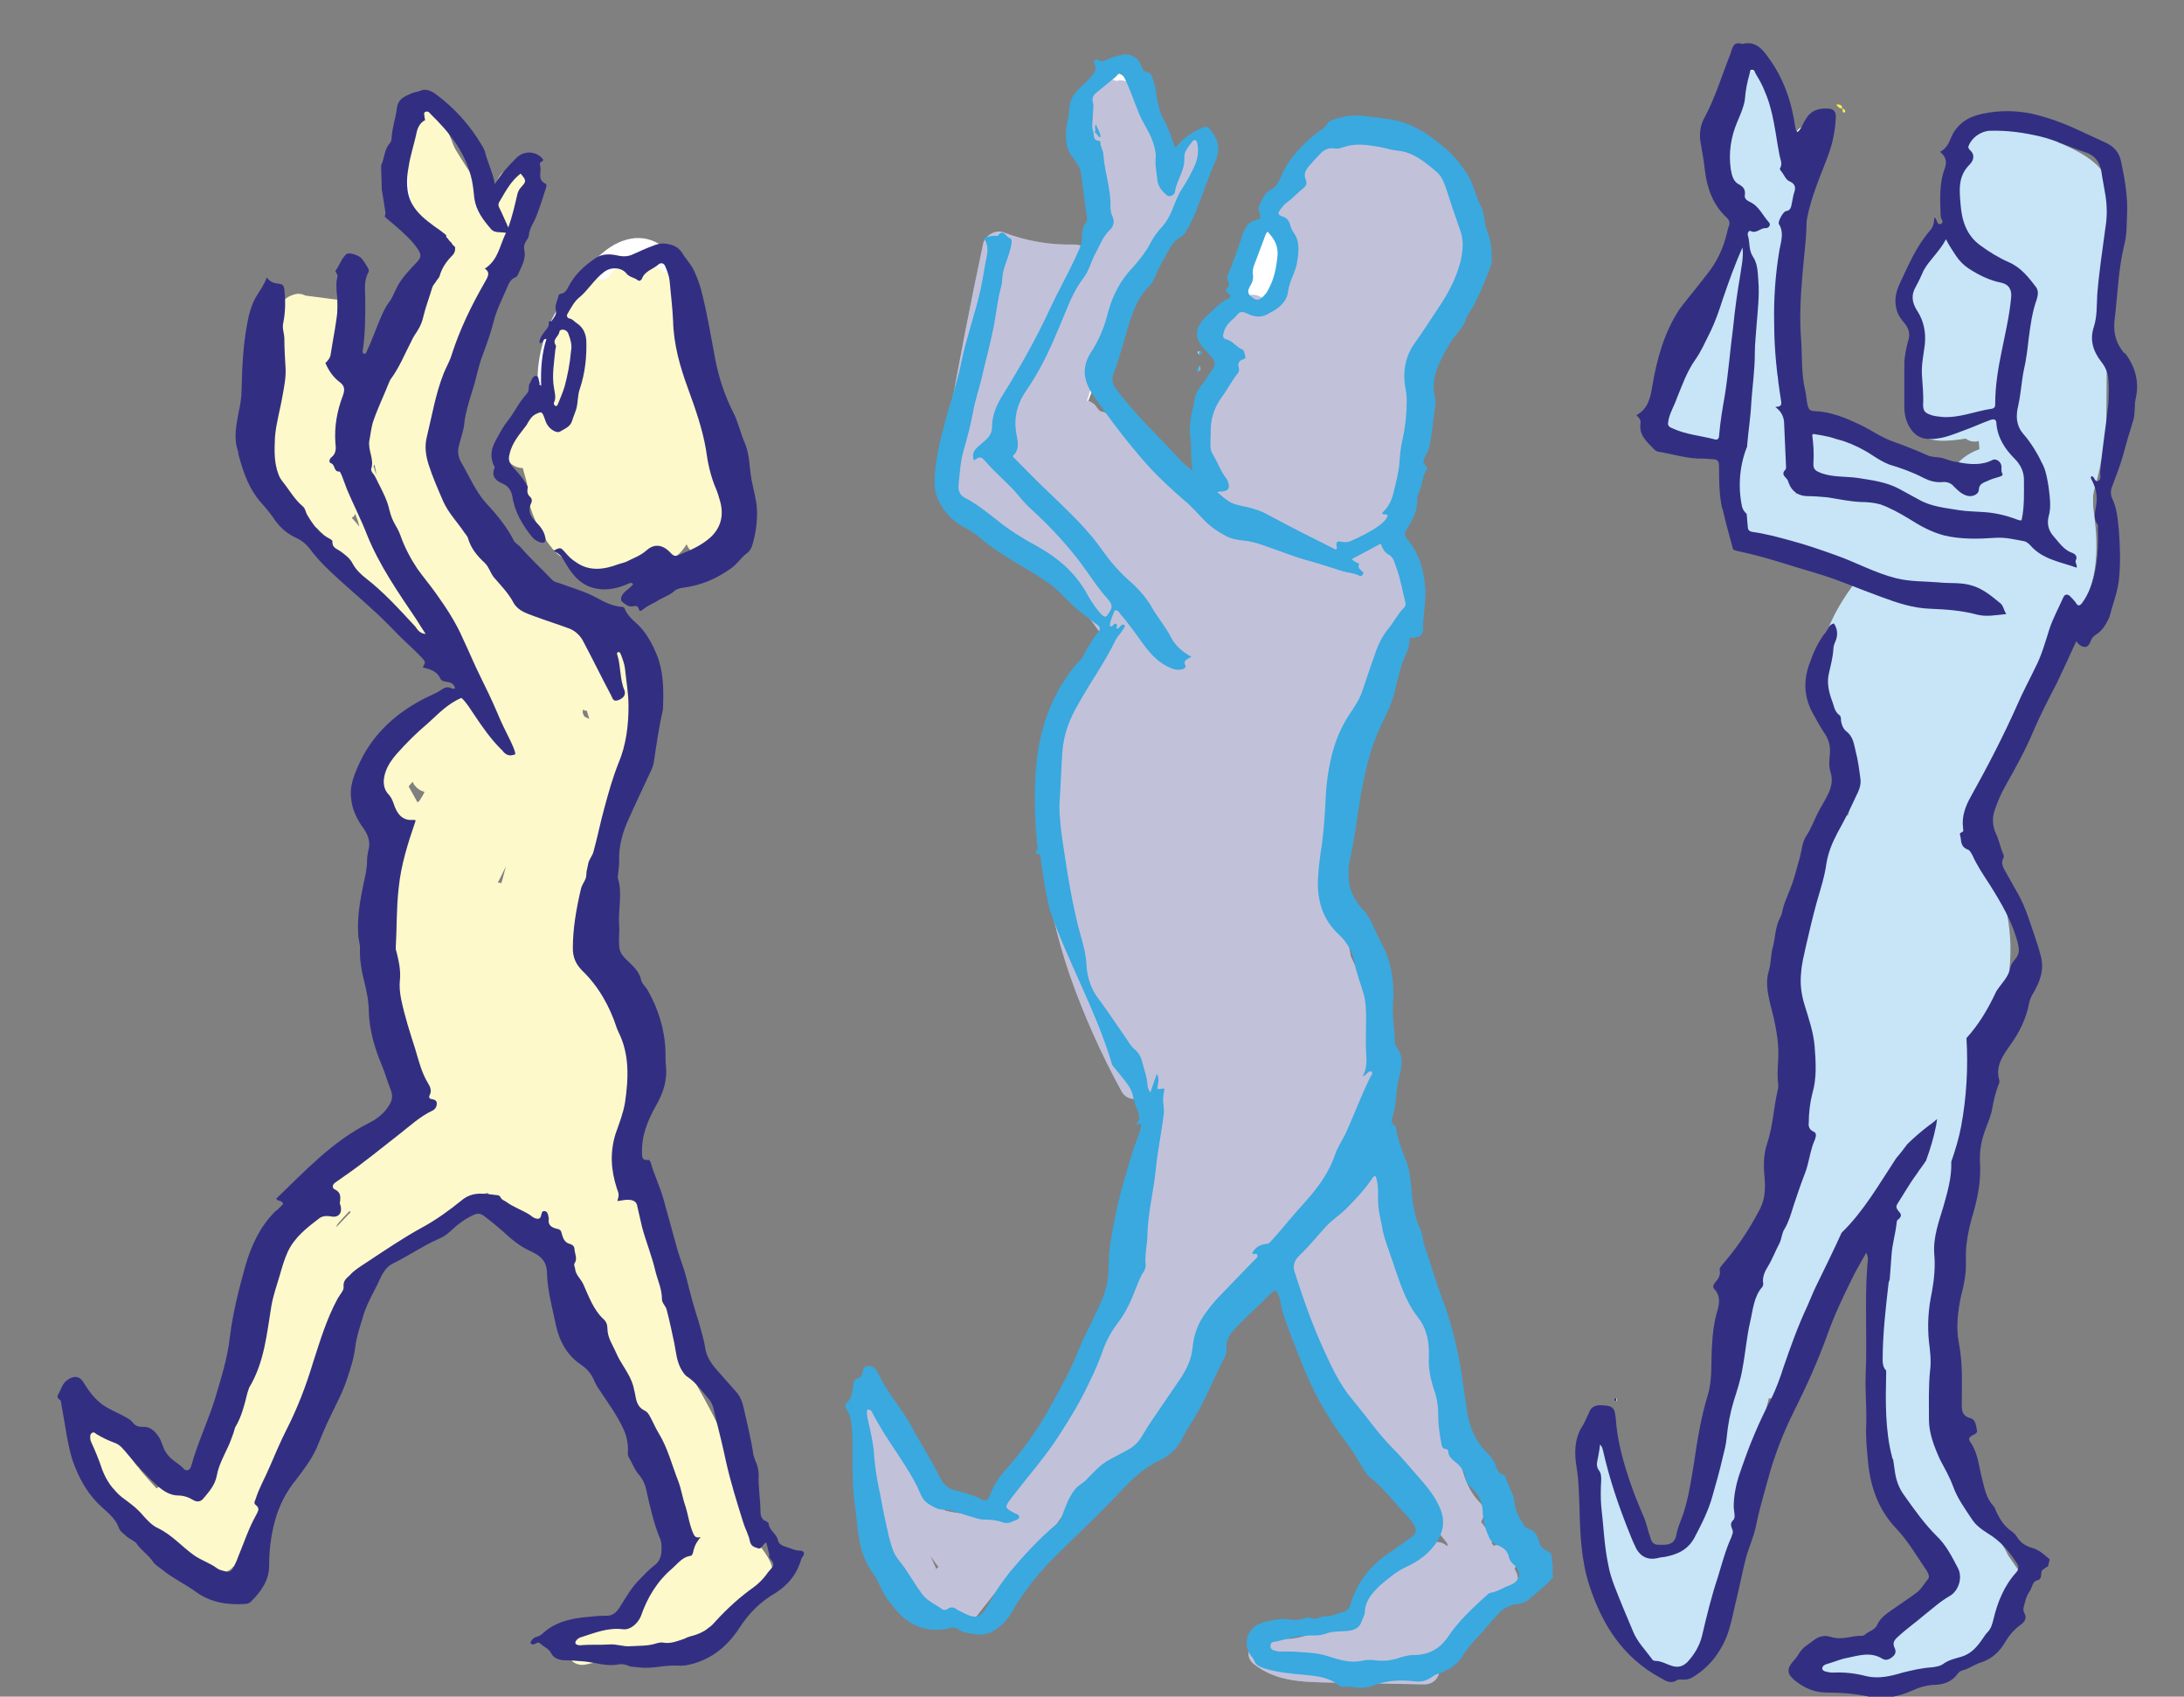
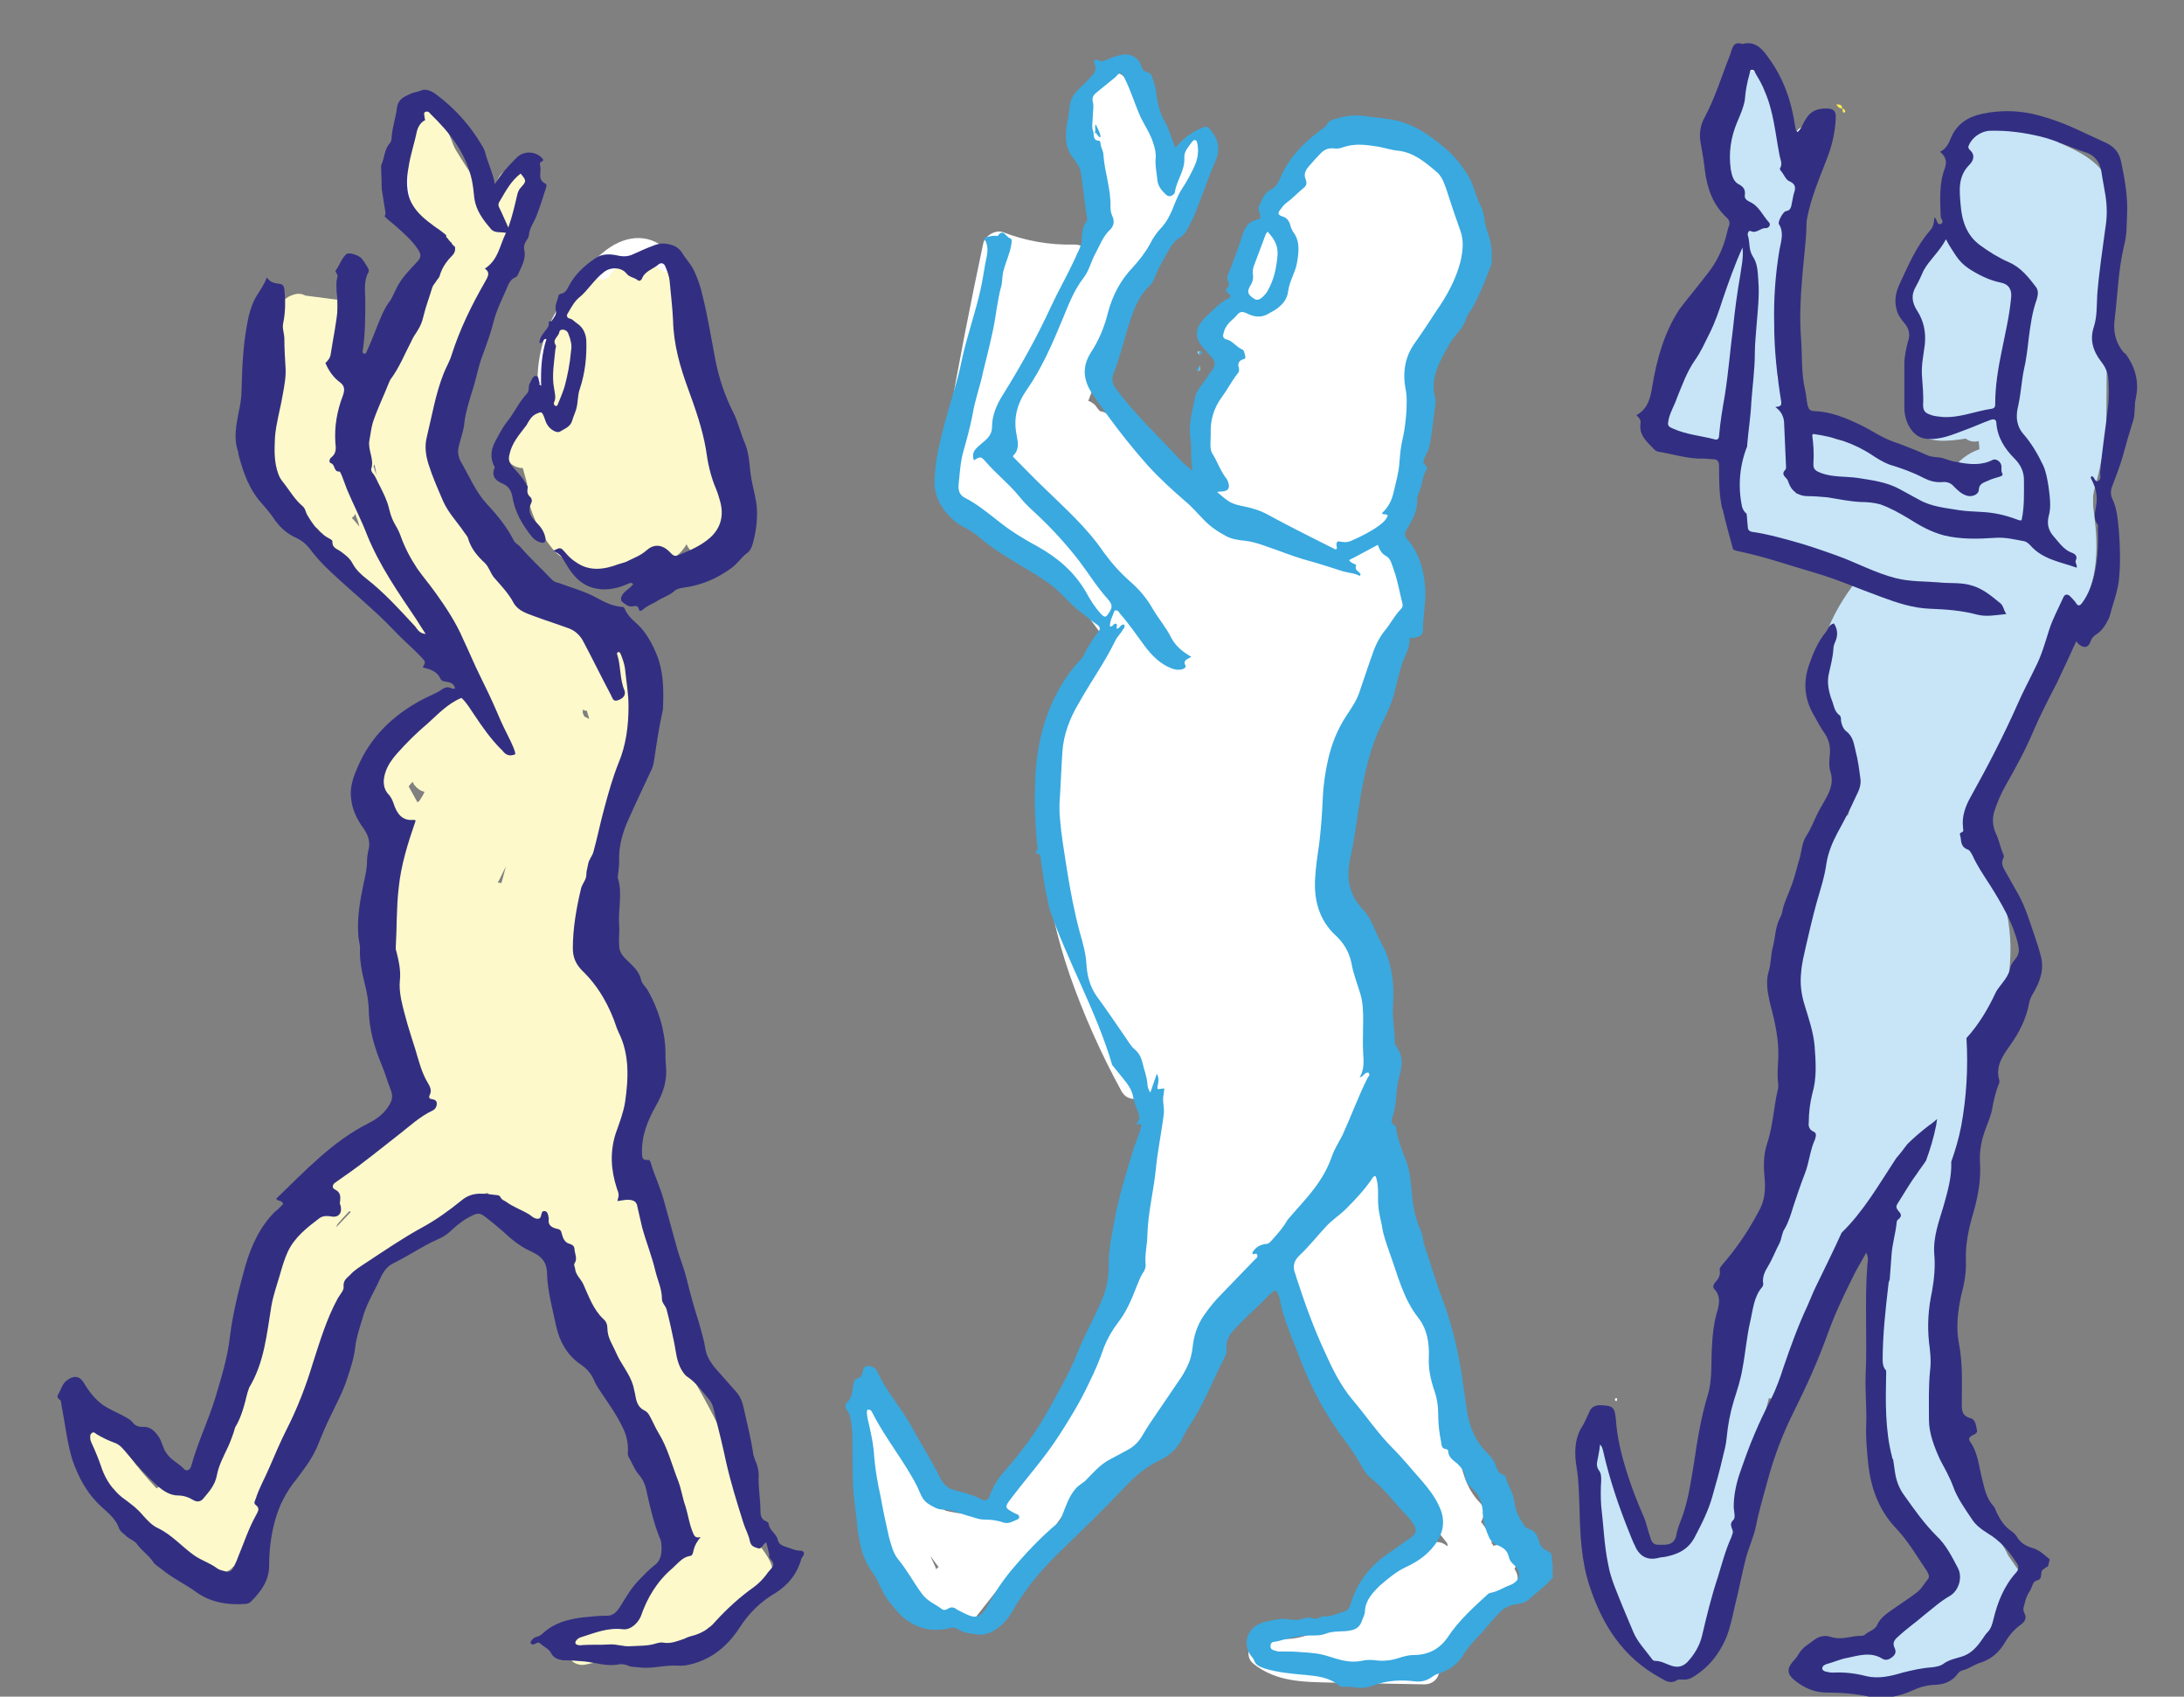
<svg xmlns="http://www.w3.org/2000/svg" version="1.1" id="Layer_2_00000011009061449379173220000008438036979932219799_" x="0px" y="0px" viewBox="0 0 372.5 289.3" style="enable-background:new 0 0 372.5 289.3;" xml:space="preserve">
  <rect x="0" y="0" width="372.5" height="289.3" fill="#808080" stroke="none" />
  <style type="text/css">
	.st0{fill:#FFFFFF;}
	.st1{fill:none;}
	.st2{fill:#FDF9CA;}
	.st3{fill:#C7E5F7;}
	.st4{opacity:0.3;fill:#322F82;enable-background:new    ;}
	.st5{fill:#39A9E0;}
	.st6{fill:#322F82;}
	.st7{fill:#FDEB55;}
</style>
  <g id="Layer_3">
    <g>
      <g>
        <path class="st0" d="M204.5,63.2c0.3-0.1,0.1-0.5,0.1-0.8c-0.1,0.1-0.1,0.3-0.2,0.4C204.1,63,204.1,63.3,204.5,63.2L204.5,63.2z" />
        <path class="st0" d="M204.6,60.4c0.1,0,0.3-0.1,0.3-0.2c0-0.2-0.1-0.3-0.2-0.3c-0.1,0-0.3,0-0.4,0.1     C204.3,60.2,204.4,60.4,204.6,60.4z" />
        <path class="st0" d="M275.8,238.5c0-0.1-0.1-0.1-0.2-0.1c-0.2,0.1-0.2,0.2-0.1,0.4c0,0.1,0.2,0.1,0.2,0.1     C275.8,238.8,275.8,238.7,275.8,238.5L275.8,238.5z" />
      </g>
      <g>
        <g>
          <path class="st1" d="M71.3,65.8c-0.8,2.1-1.6,4.2-2.2,6.3c0.9-0.2,2,0.2,2.2,1.2c0,0.1,0.1,0.3,0.1,0.4c0.4-2.5,0.9-4.9,1.4-7.4      C72.3,66.3,71.7,66.1,71.3,65.8z" />
          <path class="st0" d="M90.1,30.2c0.4-2-2.4-3.3-3.4-1.4c-1.5,2.9-3,5.9-4.3,8.9c-0.4-0.1-0.9-0.1-1.4-0.1c-0.1,0-0.2,0.1-0.2,0.1      c-0.8-4.7-2-9.3-3.8-13.8c-0.8-2-2.4-5-5.1-3.6c-2,1-2.7,4.6-3,6.6c-0.8,5,0.1,10.9,3.6,14.7c1,1.1,2.2,1.8,3.5,2.2      c-1.3,2.1-2.2,4.3-3.1,6.5c-1.7,4.5-3.3,9.1-4.9,13.6c-1.5,4.3-3.8,9.7-3.9,14.7c-0.1,0.3-0.2,0.7-0.1,1.2      c0,0.1,0.1,0.2,0.1,0.3c0.1,1.3,0.3,2.6,0.8,3.8c-0.5,0.4-0.8,1.1-0.6,1.8c1.2,3.5,2.8,6.8,4.9,9.8c0.1,0.3,0.3,0.7,0.4,1      c0.3,0.6,0.7,1,1.2,1.2c0.4,0.5,0.8,1,1.2,1.4c0.8,0.9,1.8,0.7,2.5,0c0,0,0.1,0,0.1,0c1.1-0.3,1.4-1.3,1.3-2.3      c-2.4-17.7,2.3-35.4,8.3-51.9C86.9,40.3,88.9,35.4,90.1,30.2L90.1,30.2z M71.3,73.3c-0.2-1.1-1.3-1.4-2.2-1.2      c0.7-2.1,1.5-4.2,2.2-6.3c0.4,0.4,1,0.6,1.5,0.5c-0.5,2.4-1,4.9-1.4,7.4C71.4,73.6,71.4,73.4,71.3,73.3z" />
        </g>
        <path class="st0" d="M59.4,67.5c-0.1-0.2-0.1-0.4-0.2-0.6c0,0,0,0,0,0c0-1.8-0.3-3.4-0.9-5.1c-0.1-0.3-0.3-0.5-0.5-0.7     c-0.3-1.3-0.5-2.6-0.7-3.8c0.3-0.5,0.7-1.1,1.1-1.6c0.7-1-0.1-2.4-1.1-2.7c-2-0.5-4-1-6-1.5c-1.7-0.4-3.6-0.4-4.3,1.5     c-0.3,0.8-0.2,1.8-0.1,2.7c0.1,0.5,0.1,1.1,0.2,1.6c-0.2,0.2-0.4,0.4-0.6,0.7C43.9,63.1,44,68.5,44.5,74     c-0.1,0.9-0.2,1.9-0.3,2.8c-0.1,1,0.9,1.8,1.8,1.9c0.4,0,0.7-0.1,1-0.3c0.1,0.3,0.1,0.5,0.2,0.8c0.3,1.5,1,3.1,2.8,3     c0.1,0.1,0.2,0.1,0.4,0.2c0.5,1.4,2,1.5,2.9,0.7c0.5,0.4,1.2,0.6,1.8,0.4c0,0.1,0,0.2,0.1,0.3c0.4,1.7,3.2,1.8,3.6,0     c0.7-3.6,1.4-7.2,1.3-10.9C60.1,71.1,59.8,69.3,59.4,67.5L59.4,67.5z" />
        <path class="st0" d="M121,68.1c1.1-4.5,0.5-9.2-1-13.5c-0.8-2.4-1.9-4.7-3-7c-0.8-1.8-1.8-3.5-3.2-4.9c-3.4-3.3-7.7-2.4-11,0.4     c-3.4,2.9-6.4,7-8.5,11c-2.4,4.9-3.4,10.4-1.9,15.7c0.4,1.4,2.7,1.9,3.4,0.4c0.8-1.8,1.7-3.6,2.5-5.3c0.6,0.6,1.5,0.9,2.3,0.4     c2.1-1.6,3.2-3.9,4.4-6.1c0,0.1,0,0.2-0.1,0.3c-0.4,2.3,2.9,3.3,3.6,1c0.2-0.5,0.3-1.1,0.4-1.6c0.1,0.1,0.1,0.3,0.1,0.4     c0.4,1.1,1.7,1.6,2.6,1.2c0.2,0.8,0.5,1.5,0.7,2.2c0.2,0.6,0.6,1,1.1,1.2c0.2,0.4,0.3,0.7,0.5,1c0.6,1.3,1.2,2.9,2.4,3.8     c-0.1,0.1-0.2,0.2-0.2,0.4c-0.6,0.8-0.8,1.9,0,2.6c0.6,0.7,2,0.8,2.6,0c0.2-0.3,0.4-0.5,0.6-0.8c1-0.1,2-1,1.7-2.3     C121.1,68.4,121.1,68.3,121,68.1L121,68.1z" />
        <path class="st0" d="M202.2,25.3l-2.9,5.9c-1.1-3.9-3.2-7.5-5.1-11.2l-2.1-6.2c-0.7-2.1-3.5-1.5-3.6,0.5     c-0.5,0.3-0.8,0.8-1.1,1.3c-2.2,1.7-2.5,4.8-2.1,7.6c0.6,4.8,1.4,9.6,2.1,14.3c-0.1,0.9-0.1,1.8-0.1,2.6c0,0.4,0.1,0.7,0.2,0.9     c-0.4,0.9-0.9,1.9-1.3,2.8c-1.1,2.2-2.2,4.5-3.4,6.7c-0.7,1.4-1.4,2.8-2.2,4.3c-0.2,0-0.4-0.1-0.6,0c-0.7,0.1-1.5,0.1-2.2,0.2     c0-0.9-0.6-1.8-1.7-1.7c-2.8,0.3-5.5,0.7-8.3,1c-1.9,0.2-2.7,3.2-0.5,3.6c1.8,0.3,3.6,0.5,5.4,0.7c-0.3,1.4-0.4,2.9-0.6,4.4     c-0.4,3.8-0.5,7.6,0.6,11.3c0.5,1.6,2.5,1.7,3.4,0.4c1.1-1.6,2.1-3.2,3.1-4.9c0.1,1,0.1,2.1,0.3,3.1c-0.1,0.5-0.3,0.9-0.4,1.4     c-0.4,1.6,1.1,2.5,2.3,2.2c0.9,0.1,1.8-0.4,2-1.3c4.6-17.3,16.3-31.6,21.9-48.5C206.2,24.7,203.1,23.4,202.2,25.3L202.2,25.3z" />
        <path class="st0" d="M248.9,32.3c-0.2-0.3-0.5-0.6-0.8-0.9c-0.9-2-2.6-3.6-4.6-4.8c-0.3-0.4-0.8-0.6-1.3-0.7     c-0.2-0.1-0.5-0.2-0.7-0.3c-0.5-0.3-1.1-0.7-1.6-0.9c-0.2-0.4-0.6-0.7-1.1-0.7c-2.1-0.3-3.6-1.8-5.6-2.5c-2-0.7-4.2-0.3-5.7,1.2     c-1.4,1.3-2.5,3-3.5,4.7c-0.2,0.1-0.5,0.3-0.6,0.6c-4.6,6.4-8.5,13.1-11.8,20.2c-0.6,1.2,0.3,2.6,1.4,2.8     c-0.1,0.5-0.3,0.9-0.4,1.4c-0.3,1.2,0.5,2,1.4,2.2c0.2,1.7,0.7,3.4,1.6,5c1.1,2.1,4.3,0.2,3.2-1.9c-0.5-0.9-0.8-1.8-1-2.8     c0.2-0.1,0.5-0.3,0.6-0.5c0.5,1,1.9,1.3,2.9,0.5c0.1-0.1,0.2-0.2,0.2-0.2c-0.2,1.6,1.3,2.6,2.7,2c0.5-0.2,0.9-0.5,1.3-0.8     c-0.3,1.6,1.8,3.2,3.1,1.7c0.1-0.1,0.1-0.2,0.2-0.2c-0.1,0.5-0.2,0.9-0.3,1.4c-0.4,1.9,2.5,3.5,3.4,1.4c0.2-0.4,0.3-0.7,0.5-1.1     c0.6,1.1,2.2,1.5,3,0.2c0.3,1.1,1.8,1.7,2.9,1.1c0.7,0.4,1.6,0.4,2.2-0.3c0.7-0.8,1.4-1.7,2-2.6c3.3,1,4.9-4.5,5.8-6.7     c0.5-1.2,0.9-2.4,1.3-3.7c0.1-0.1,0.1-0.2,0.2-0.3c0.6-0.8,1.1-1.6,1.5-2.5c0-0.1,0.1-0.1,0.1-0.2c0.2-0.4,0.3-0.7,0.3-1.1     C252.4,39.3,251.2,35.2,248.9,32.3L248.9,32.3z" />
        <path class="st0" d="M309.8,23.9c0.6-2-2.4-3.3-3.4-1.4c-0.9,1.6-1.7,3.2-2.5,4.9c-0.6-2.4-1.5-4.7-2.7-6.9     c-0.1-0.4-0.1-0.7-0.2-1.1c0-0.1-0.1-0.2-0.1-0.4c0-0.8-0.1-1.7-0.1-2.5c0.1-1.1,0.1-2.2,0-3.3c-0.2-2.3-3.6-2.4-3.7,0     c0,1.1,0,2.2,0,3.3c-0.4,5.5-2.5,10.9-1,16.3c0.1,0.7,0.4,1.4,0.7,2.1c0,1,0.1,2.1,0.3,3.1c-0.4,0.2-0.8,0.6-1,1.1     c-2,6.1-3.8,12.2-5.4,18.5c-0.6,2.3,3,3.3,3.6,1c0,0,0-0.1,0-0.1c0.3,0.4,0.7,0.7,1.3,0.8c0.5,1.2,2.2,1.6,3,0.8     c0,0.1,0.1,0.1,0.2,0.1c0,0.4,0,0.8,0,1.1c0.2,5-0.1,10.7,2.9,15c1.2,1.8,3.7,0.6,3.4-1.4c-0.6-3.6-1.2-7.1-1.8-10.7     c0-0.1,0-0.1,0-0.2c-0.1-4-0.4-8-0.7-12c0-0.2,0.1-0.3,0.1-0.5c0-1.2,0-2.5-0.1-3.7c0.2-1.4,0.4-2.8,0.8-4.2     C305.3,37,307.7,30.5,309.8,23.9L309.8,23.9z" />
        <path class="st0" d="M358.4,32.4c-0.7-3.4-3.7-5.6-6.8-6.9c-0.6-0.2-1.2-0.4-1.7-0.6c-0.2-0.7-0.8-1.2-1.7-1.1     c-0.4,0-0.8,0.1-1.2,0.1c-0.4-0.2-0.8-0.3-1.2-0.5c-1.6-0.7-3-1.9-4.7-2.2c-1.9-0.3-4,0.9-4.7,2.6c-0.5,0.4-0.9,1-1.2,1.7     c-0.9,2.2-1.2,4.7-1.6,7c-0.3,1.8-0.6,3.6-0.8,5.4c-0.1,0.2-0.2,0.4-0.3,0.6c-1.4,1.7-2.7,3.3-4,5c-1.4,1.7-3.4,3.5-2.9,5.9     c0.3,1.4,0.8,2.9,1.5,4.3c0.3,1.2,0.8,2.4,1.5,3.5c0.8,1.2,2.7,1,3.3,0c0.4,0.4,0.9,0.6,1.3,0.5c0.8,0.2,1.7,0.1,2.2-0.7     c0.1-0.2,0.2-0.3,0.3-0.5c0.2,0.4,0.6,0.7,1.1,0.8c0.6,0.1,1.1,0.1,1.6,0c0.1,1.3,1.3,2.4,2.7,1.6c2.8-1.7,4.3-4.7,5.9-7.4     c2-3.2,4-6.4,6-9.7c0.7-1.1,0-2.3-1-2.7c1-1.2,1.7-2.5,2.2-4c0.1-0.2,0.1-0.4,0.1-0.6c0.3-0.1,0.5-0.2,0.7-0.5     c0.3,0.3,0.7,0.5,1.1,0.6C357.6,34.9,358.7,33.8,358.4,32.4L358.4,32.4z" />
        <path class="st0" d="M302.6,29.6c-0.1,0.2-0.1,0.3-0.2,0.4l0,0c0,0,0,0.1,0,0.1c-2.3,5.4-4.1,10.8-5.4,16.5     c-1-0.5-2.3-0.3-2.6,1.1c-0.2,0.7-0.3,1.3-0.5,2c-0.1,0.1-0.2,0.2-0.4,0.3c-1.7,2.1-2.8,4.6-3,7.3c0,0,0,0.1-0.1,0.1     c-0.5,0.7-0.4,1.5,0.1,2c0,0.1,0,0.2,0,0.3c0.2,1.7,2.5,2.7,3.4,0.9c0.3-0.5,0.5-1,0.7-1.5c0,0.2,0.1,0.3,0.1,0.4     c0.6,2.1,3.4,1.5,3.6-0.5c0.8-7.2,2.4-14.3,4.8-21.1c0.3-0.2,0.6-0.5,0.7-1c0.7-2,1.3-4,2-6C306.7,29.1,303.5,27.6,302.6,29.6     L302.6,29.6z" />
        <g>
          <path class="st2" d="M125.7,87.2c-1.1-3.4-2.2-6.7-3.3-10.1c-0.1-1.4-0.3-2.7-0.6-4.1c-0.5-3.1-1.2-6.1-2.1-9      c-0.3-1-0.7-2-1.1-2.9c-0.3-1.4-0.6-2.8-0.9-4.2c0-1.9-0.3-3.9-1-5.7c-0.1-0.4-0.3-0.7-0.5-1.1c-0.1-0.6-0.3-1.2-0.4-1.8      c-0.3-1.4-1.5-2-2.7-2c-2.1-1.7-4.8-2.5-7.4-1c-0.8,0.5-1.5,1.2-2,2.1c-0.3,0.1-0.7,0.2-1,0.3c-0.1-0.1-0.2-0.1-0.3-0.1      c-1.3-0.3-2.4,0.3-3.1,1.3c-0.6,0.9-1.2,1.8-1.8,2.7c-0.1,0.2-0.3,0.3-0.4,0.5c-1.2,1.6-1.9,3.4-2.4,5.2      c-1.4,3.7-2.2,7.6-2.3,11.5c-0.9,0.2-1.6,1-2,1.9c-0.5,1.2-1.2,2.2-2.1,3.1c-0.5,0.3-0.9,0.8-1.3,1.2l0,0l0,0      c-0.2,0.2-0.3,0.4-0.4,0.6c-0.8,1.1-0.3,2.8,0.7,3.6c0.6,0.4,1.2,0.6,1.8,0.6c0,0,0.1,0.1,0.1,0.1c0.2,0.9,0.5,1.7,0.7,2.6      c-0.1,0.5-0.2,1-0.1,1.5c0.7,3.4,2.1,6.7,4.3,9.4c0.6,0.8,1.5,1.6,2.4,1.9c0.6,0.5,1.2,0.9,2,0.9c0.2,0.4,0.6,0.8,1,1      c0.7,0.4,1.6,0.5,2.4,0.1c0.6,1.5,2.7,2.3,4.4,0.9c0.3-0.2,0.6-0.4,0.8-0.7c0.7-0.3,1.4-0.4,2.3-0.6c1.6-0.3,3.1-0.5,4.6-1.2      c1.4-0.7,2.4-1.7,3.1-2.9c0.1,0.2,0.2,0.5,0.4,0.7c1.4,2.5,4.9,1.2,5.1-1.4c0-0.5,0.1-1,0.1-1.6      C124.5,90.9,126.3,88.9,125.7,87.2L125.7,87.2z" />
          <g>
            <path class="st2" d="M52.1,50.4c-0.6-0.3-1.2-0.4-1.9-0.2c-3.1,0.9-3.3,3.8-3,6.5c-0.8,3.6-1.3,7.2-1.5,10.9       c-0.2,2.5-0.2,5.1-0.1,7.6c0.1,2.6,0.2,5.2,1.4,7.6c1.1,2,2.9,3.4,4.5,4.8c0,0.1,0,0.3,0.1,0.4c0.2,1.1,1.3,1.9,2.4,2       c0.4,0.4,0.7,0.8,1.1,1.1c0.1,0.4,0.3,0.8,0.7,1.1l2.8,2.8c1.9,2.2,3.8,4.5,5.8,6.7c3.3,3.6,6.9,7,11,9.6       c0.8,0.5,1.6,0.5,2.3,0.2c0.2,0,0.4,0,0.6-0.1c0.9,1.7,1.7,3.3,2.6,5c-6.1,4.4-11.7,9.6-16.6,15.4c-0.8,1-1.1,2.2-0.4,3.3       c1.4,2.6,2.8,5.2,4.2,7.8c0.1,0.2,0.2,0.4,0.4,0.5c-1,4-1.6,8-1.8,12.1c0,0.4,0,0.7,0.2,1c-2.6,11.1-1,22.7,5,32.4       c-1.7,1.5-3.3,3-4.8,4.7c-3.7,2.7-7.5,5.2-10.8,8.4c-6.8,6.6-11.5,15.3-13.3,24.5c-0.2,1.1,0.1,2,0.7,2.6       c-3.6,8.2-6.6,16.7-8.9,25.3c-0.5,0.1-1,0.3-1.5,0.6c-1.5-0.4-2.9-0.9-4.4-1.5c-0.8-0.4-1.6-0.2-2.2,0.3c-1-1.1-2-2.2-2.9-3.3       c-0.1-0.2-0.3-0.4-0.5-0.6c-1.3-1.7-2.5-3.6-3.5-5.5c-1.3-2.4-5.2-1.3-5.1,1.4c0.1,3.3,1.8,6.4,4.7,8.1       c4.5,5.9,10.4,10.6,17,13.8c1.2,0.6,2.6,0.5,3.4-0.6c0.6,0,1.2-0.3,1.7-0.8c1-1.2,1.3-2.5,1.2-3.8c0.1-0.8,0.3-1.6,0.4-2.4       c5.8-14.5,11.7-29,17.5-43.5c7.7-2.5,13.9-7.7,20.4-12.4c0.3,0,0.7-0.1,1-0.3c0.4-0.2,0.7-0.4,1.1-0.5c3.8,3.3,7.9,6,12.5,8       c0,0,0.1,0,0.1,0c0.9,2.7,1.9,5.4,3.1,8c2.7,7.9,6.2,15.5,10.4,22.7c0.1,0.2,0.3,0.4,0.5,0.6c0.4,0.9,0.9,1.8,1.3,2.7       c1.9,6,3.9,11.9,6.3,17.7c-3.5,2.5-6.2,6.1-7.6,10.2c-0.1,0.1-0.1,0.1-0.2,0.2c-0.8,0.8-1,1.8-0.7,2.7       c-3.4,0.8-6.9,1.6-10.3,2.3c-3.4,0.8-2,6.1,1.5,5.3l15.9-3.6c0.9,0.4,2,0.3,2.8-0.6c0,0,0,0,0.1,0c1-0.3,1.6-1,1.8-1.8       c0.1-0.1,0.2-0.2,0.3-0.3c0.2,0,0.3,0,0.5-0.1c3.7-1.1,8.1-3.6,9.9-7.2c1.2-2.3,0.1-4.2-1.3-6.1l0,0c-0.4-0.6-0.8-1.2-1.2-1.8       c-1.6-10.8-6.5-20.5-12.1-29.7c-0.1-0.2-0.1-0.4-0.2-0.6c-2.4-11.9-5.5-23.6-9.2-35.1c0.3-1.3,0.4-2.6,0.1-4.1       c-0.1-0.4-0.1-0.8-0.2-1.2c0.2-5.4,0.1-10.8-0.7-16.1c-0.9-6.1-3.3-11.1-6.5-15.9c0.1-0.4,0.1-0.8,0.2-1.2       c0.1-0.9,0.3-1.7,0.4-2.6c0-0.1,0-0.1,0.1-0.1c1.1-4.7,2.1-9.4,3.1-14.2c0.4-2.3,0.9-4.6,1.3-6.9c0.1-0.5,0.2-1,0.3-1.6       c0.2-0.4,0.4-0.7,0.6-1.1c1.1,0.2,2.4-0.3,2.9-1.3c2.7-5.6,2.6-12.4-0.9-17.7c-2.6-3.9-6.7-6.7-11.2-7.7       c-0.7-0.6-1.5-1.2-2.2-1.8c-1-0.8-2.2-1-3.3-0.4c-2-2.4-4-4.9-6.1-7.3c-0.4-0.5-0.9-0.7-1.4-0.8c-0.8-3.7-2.1-7.3-3.8-10.7       c-1.3-3.8-2.9-7.5-4.6-11.1l0,0c0.3-0.7,0.5-1.4,0.8-2.2c1.1-3.5,2.2-7,3.3-10.4c1.9-6,3.8-12,5.7-18.1c0.9-0.3,1.7-1,2-1.9       c1-2.7,2-5.5,2.9-8.2c0.5-1.4-0.6-3-1.9-3.4c-1.5-0.4-2.9,0.5-3.4,1.9c-0.4,1.1-0.8,2.2-1.2,3.4c-2.4-3.2-4.6-6.4-6.6-9.9       c-0.6-1.8-1-3.6-1.4-5.4c-0.3-1.3-1.7-2.2-3-2c-1.5,0.2-2.2,1.3-2.4,2.7c-1.1,8.5-1.6,18.4,5.2,24.8c-3.4,4.7-6.6,9.5-9.6,14.6       c-1.9,3.3-3.7,6.6-5.3,10c-0.4,0.8-0.8,1.7-1.2,2.6c-0.4-2.3-0.7-4.6-1-6.9c-0.5-5.5-0.8-8.1-0.8-13.6 M57.3,209.3       c0.1-0.1,0.1-0.3,0.2-0.4c0,0,0-0.1,0-0.1c0.7-0.8,1.4-1.6,2.1-2.3c0.1,0.1,0.2,0.1,0.2,0.2C59,207.5,58.2,208.4,57.3,209.3       L57.3,209.3z M71.5,136.6c-0.1,0.1-0.2,0.1-0.3,0.2l-1.5-2.7c0.2-0.3,0.4-0.5,0.7-0.8c0.1,0.3,0.2,0.5,0.4,0.7       c0.4,0.5,1,0.9,1.6,1C72.2,135.6,71.8,136.1,71.5,136.6L71.5,136.6z M64.2,79.6c0,0.5,0,1,0,1.4c-0.2-0.5-0.3-1-0.5-1.5       c0.1-0.1,0.1-0.2,0.2-0.3C63.9,79.4,64.1,79.5,64.2,79.6z M60,88.3c0.3-0.2,0.5-0.4,0.6-0.7c0.1,0.4,0.2,0.7,0.4,1.1       c0.1,0.4,0.2,0.7,0.3,1.1c0,0,0,0,0,0C60.8,89.2,60.4,88.7,60,88.3L60,88.3z M85.5,150.6c-0.2-0.1-0.4-0.1-0.6-0.1       c0.5-0.9,0.9-1.8,1.4-2.8C86,148.7,85.8,149.7,85.5,150.6L85.5,150.6z M99.4,121.6c0-0.2,0-0.4,0-0.6c0.2,0.1,0.4,0.2,0.7,0.2       c0.1,0.5,0.3,0.9,0.4,1.4c-0.2-0.1-0.5-0.3-0.8-0.4C99.6,122.1,99.5,121.8,99.4,121.6L99.4,121.6z" />
            <path class="st0" d="M359.6,37.3c-0.1-4-0.8-7.8-6-8.2c-1.5-0.1-3.1,1.3-3.1,2.8c-2,0.3-4,1.9-2.4,4c0.1,0.1,0.2,0.3,0.3,0.4       c-0.4,1.8-0.2,3.6,0.1,5.5c-0.6,0.3-1.1,0.8-1.3,1.5c-0.6,3.1-0.5,6.9,0.7,9.9c0.2,0.5,0.5,0.8,0.9,1.1c0,0,0,0,0,0       c0.3,0.7,0.9,1.2,1.6,1.5c-0.1,0.3-0.1,0.7-0.2,1c-0.1,0.6,0,1,0.3,1.4c-0.1,0.7,0.1,1.4,0.5,1.9c0.1,0.2,0.3,0.3,0.5,0.5       c0.9,0.8,2.1,1.1,3.2,0.6c1-0.2,1.7-0.8,1.9-1.8c0-0.1,0-0.1,0-0.1c2.8-4,3.5-9.5,3.3-14.5c0-0.2,0-0.3,0-0.4       C360.1,42,360,39.5,359.6,37.3L359.6,37.3z" />
            <path class="st3" d="M360.1,32.9c-0.6-4.6-4.7-6.7-8.5-8.4c-0.2-0.1-0.4-0.1-0.5-0.2c-1.1-1.2-2.8-1.9-4.5-1.7       c-0.6-0.6-1.6-0.8-2.4-0.7c-1.2-0.3-2.5-0.6-3.8-0.9c-0.4-0.2-0.8-0.2-1.2-0.2c-0.2,0-0.3-0.1-0.5-0.1       c-2.3-0.4-4.2,1.7-3.2,3.9c-2.3,4.8-3.5,10.2-3.5,15.5c-1.5,1.4-2.8,2.9-3.9,4.7c-2.1,3.5-3,7.8-1.8,11.7       c0.1,0.4,0.4,0.8,0.6,1c-0.3,2.3-0.6,4.6-0.9,6.9c-0.4,2.9-1.5,6.8,0.9,9.2c2.1,2.1,5.6,1.6,8.3,1.2c0,0,0.1,0,0.1,0       c0.6,0.5,1.5,0.6,2.2,0.4c0,0.4,0.1,0.9,0.1,1.4c-2,0.7-3.7,2-4.8,3.8c-3.5-0.6-7-1.1-10.6-1.6c-1.3-0.9-2.8-1.7-4.2-2.4       c-1.6-0.7-3.1-1.2-4.8-1.5c-0.2-0.1-0.5-0.2-0.7-0.3c-2.4-1.7-4.6-3.6-6.8-5.6c0,0,0,0,0,0c-0.4-0.9-0.7-1.7-1-2.6       c-0.3-0.7-0.7-1.3-1.3-1.6c-0.1-0.1-0.2-0.2-0.3-0.3c0.4-2.3,0.8-4.7,1-7c0.9-4,1.2-8.1,1-12.2c0.7-4.5,1.8-9,3.3-13.4       c0.1-0.2,0.2-0.3,0.2-0.5c0.8-1.9,1.5-3.9,2.3-5.8c1.1-2.9-3.8-5-5-2.1c-0.4,0.8-0.7,1.7-1.1,2.5c-0.7-2.6-1.6-5.2-2.8-7.7       c-0.3-1.4-0.6-2.9-1-4.3c-0.6-2.2-3.9-2.8-5-0.7c-3.2,6.3-3.3,13.5-0.4,19.8c0.2,0.4,0.5,0.7,0.8,0.9c0.1,0.3,0.2,0.6,0.4,0.9       c0,4.4-0.9,8.8-2.5,12.9c-0.8,2.1-1.9,4.3-2.4,6.5c-2.8,5.3-5.7,10.6-8.8,15.7c-1,1.6,0,3.4,1.6,4c3.7,1.4,7.6,1.6,11.4,1.1       l0,0c0,2.2-0.1,4.5-0.3,6.7c-0.2,2.1-0.6,4.3-0.6,6.4c0,2.3,1.4,3.8,3.5,4.6c2.1,0.8,4.2,1.3,6.4,1.9c2.4,0.6,4.7,1.2,7.1,1.6       c1.7,0.6,3.4,1.2,5.2,1.7c-4.4,5.6-8,11.9-6.8,19.3c0.6,4,3.1,7.2,4.7,10.8c1.7,3.7,1,7.2-0.1,10.9c-0.4,0.1-0.8,0.3-1.1,0.7       c-9.6,12.1-11.7,29.3-5.1,43.3c-2.2,7.3-4,14.6-5.2,22.1c-0.1,0.4-0.1,0.7,0,1.1c-0.8,0.2-1.5,0.8-1.8,1.8       c-4.1,13.6-7.6,27.3-10.6,41.1c-0.3,1.2,0.2,2.1,0.9,2.7c-0.7,1.6-1.3,3.2-1.8,4.9c-1.5,2.9-3.4,5.5-6.1,6.9       c-1.4,0.6-3,1-4.5,1.2c-1.5-6-3-11.9-4.6-17.9c-0.9-3.5-6-2-5.3,1.5c1.2,6.2,2.5,12.4,3.7,18.5c1,5,1.8,10.7,5.9,14.2       c0.1,0.1,0.2,0.1,0.3,0.2c0,0.6,0.2,1.3,0.8,1.9c0.4,0.4,0.9,0.7,1.4,0.9c1.5,0.9,3.1,1.5,4.9,1.8c1.8,0.3,3.4-0.7,3.5-2.6       c0.1-1.6,0.2-3.3,0.3-5c0.5-0.3,0.9-0.8,1.1-1.5c2.5-8.9,5-17.9,7.4-26.8c0.2-0.6,0.1-1.1,0-1.6c0-0.2,0-0.4,0-0.5       c0.8-3.2,1.6-6.4,2.4-9.5c1.1,0.3,2.3-0.1,2.8-1.3c5.4-12.7,11.3-25.2,17.6-37.4c0,0.6,0.1,1.1,0.2,1.7       c-0.9,2.5-1.1,5.4-1.1,8.1c0,4,0.1,8.1,0.1,12.1c0,0.8,0,1.5,0,2.3c-0.3,3-0.7,5.9-1.1,8.9c-0.1,1,0.3,1.7,1,2.2       c0,3.8,0.1,7.7,0.2,11.5c0,0.3,0.1,0.6,0.1,0.8c-0.1,0.5,0,1.1,0.3,1.6c0,0.1,0.1,0.2,0.1,0.3c0,0.2,0.1,0.4,0.1,0.6       c1.4,3.3,2.9,6.5,4.7,9.6c0.2,0.5,0.5,1,0.7,1.5c0.9,2,1.8,4.1,2.6,6.2c0.2,0.5,0.5,1.1,0.8,1.7c0,0.9,0.1,1.7,0.3,2.5       c-0.1,0.2-0.1,0.4-0.3,0.5c-3.9,5.5-11.2,9-17.8,9.7c-1.8,0.2-3.7,2.3-2.4,4.1c1.8,2.5,4.5,3.2,7.5,3.1c3.4-0.2,6.8-0.9,10-1.7       c3.2-0.8,6.5-1.8,9.1-3.9c1.6-1.3,2.6-2.9,3.1-4.7c1-1.2,1.8-2.7,2.3-4.2c0.8-0.4,1.4-1.1,1.5-2c1.1-0.8,1.7-2.3,0.8-3.6       c-0.8-1.1-1.6-2.2-2.4-3.4c-0.8-1.7-1.9-3.4-3.3-4.8c-3.4-8.5-5.8-17.5-7.2-26.6c0-1.5,0.1-3,0.1-4.5c0.5-10.7,1.4-21.5,3-32.1       c0.9-6.1,1.9-12.2,3.2-18.2c0-0.3,0.1-0.5,0.1-0.8c0.8-1.2,1.5-2.5,2-3.8c1.8-4.2,2.6-8.8,2.5-13.3c-0.2-6.9-2.6-13.4-6-19.3       c0.2-0.3,0.4-0.6,0.4-1c0.9-4.4,2.1-8.7,3.4-13c0.2-0.4,0.4-0.8,0.5-1.1c2.3-4.7,4.9-9.4,7.1-14.1c0.8-1.8,1.7-3.5,2.5-5.3       c0.2,0,0.4-0.1,0.6-0.1c0.1,0,0.2-0.1,0.3-0.1c0.1,0,0.1-0.1,0.2-0.1c0.3-0.1,0.7-0.3,0.9-0.6c1.9-1.4,3-4,3.7-6.1       c1-2.9,1.2-6.2,1-9.3c-0.1-1.6-0.3-3.1-0.5-4.7c0-0.6,0-1.2,0-1.8c0-0.1,0.1-0.3,0.1-0.5c0,0,0-0.1,0-0.1       c0.5-1.8,1-3.6,1.3-5.5c0.5-0.4,0.8-1.1,0.8-1.9c0.1-7.6,0.1-15.2,0.2-22.8c0-3.6,0.1-7.3,0.1-10.9       C360.5,39.7,360.6,36.2,360.1,32.9L360.1,32.9z M306.7,84.2c-0.1,0-0.3,0-0.4-0.1c-0.1-0.8-0.1-1.6-0.2-2.4       c0.5,0.9,1,1.8,1.5,2.7C307.3,84.3,307,84.3,306.7,84.2z M338.6,102.8c-0.2-0.3-0.5-0.6-0.9-0.8c0.7,0.3,1.3,0.6,2,0.9       C339.3,102.8,338.9,102.8,338.6,102.8L338.6,102.8z" />
            <path class="st0" d="M258.8,268.6c-0.1-0.4-0.3-0.8-0.5-1.1c1.4-2.1-1.5-4.8-3.6-3.9c0-0.1-0.1-0.2-0.1-0.2       c0-0.1-0.1-0.2-0.2-0.2c0.1-0.6,0-1.2-0.4-1.8c-0.5-0.6-0.9-1.3-1.4-1.9c0.6-1,0.8-2.3-0.3-3.4c-2.3-2.4-3.1-5.7-3.6-8.9       c-0.6-3.7-0.9-7.5-1.6-11.2c-1.8-8.6-5.1-16.9-8.1-25.1l-4.9-13.8c0-0.1,0.1-0.3,0.1-0.4c0.7-0.3,1.3-0.9,1.5-1.8       c1.9-11.1-0.5-22-5.3-31.8c-1.5-7.3-2.4-14.6-2.9-22c0.6-6.2,2-12.3,3.5-18.2c1.7-2.4,3-5.1,3.9-7.8c0.6-0.6,1.2-1.2,1.8-1.8       c1-1.1,1.7-2.4,2.1-3.7c0.7-1.4,1.2-2.8,1.4-4.5c0.8-4.7,0-9.5-2.1-13.7c0-0.1,0.1-0.3,0.1-0.4c1.5-8.1,2.4-16.3,2.7-24.5       c0,0,0.1-0.1,0.1-0.1c3-3.6,5.5-7.6,7.4-11.9c2-4.7,3.2-9.6,2-14.6c-1-4.6-3.5-9.2-6.4-12.8c-3-3.8-7.5-5.9-12.4-5.6       c-1,0.1-1.9,0.6-2.4,1.4c-0.6,0.1-1.2,0.3-1.8,0.8c-0.2,0.2-0.5,0.4-0.7,0.6c-0.6,0-1.3,0.2-1.8,0.7c-1.9,1.7-3.7,3.5-5.5,5.4       c-1.7,1.9-3.6,4.1-2.1,6.8c0.4,0.7,1.1,1.1,1.5,1.7c0,0,0.1,0.3,0.1,0.5c0,0.4-0.1,0.9-0.1,1.3c-0.1,1.5,0.1,3,1.1,4.1       c0,0.3,0,0.6,0,1c-0.9,1.6-1.9,3.3-2.8,4.9c-0.3,0.3-0.7,0.5-1.1,0.8c-0.8-1.1-2.4-1.7-3.6-0.8c-1.3,0.9-2.6,1.9-4,2.8       c-1.1,0.8-1.9,2.4-1,3.8c0.6,0.9,1.3,1.6,2.2,2.2c-0.2,1.4-0.6,2.9-0.9,4.3c-3.5,6.7-5.9,14.5-2,21.4c0,0.5,0.1,1,0.1,1.5       c-2.4-1.6-4.8-3.3-7-5.1c-3.4-3.8-6.9-7.4-10.7-10.8c-0.4-0.4-0.9-0.6-1.5-0.7c-0.3-0.3-0.5-0.6-0.8-1       c-0.4-0.4-0.9-0.7-1.4-0.8c2.9-9.1,6.7-17.9,11.4-26.3c0.4-0.1,0.8-0.3,1.1-0.6c0.3-0.1,0.5-0.3,0.7-0.6       c3.4-4.1,5.9-8.7,7.3-13.7c0.9-3-3.5-4.9-5-2.1c-0.6,1.2-1.3,2.4-2,3.5c-0.4-4-1.3-7.9-2.7-11.7c-0.4-1.2-1.6-2.1-2.9-2       c-0.6-0.9-1.9-1.3-2.9-1c-1.4-0.7-3.4,0-4,1.7c-2.1,5.5,1.4,11.1,1.4,16.6c0,1.1-0.1,2.2-0.2,3.3c-1,2.2-2,4.4-2.9,6.7       c-0.4-0.3-0.9-0.4-1.5-0.4c-4.2,0.1-8.2-0.6-12.1-2.1c-1.3-0.5-3.1,0.6-3.4,1.9c-2.2,10.3-4.2,20.6-6,30.9       c-0.8,4.7-2,9.8,0.5,14.1c2,3.4,5.5,5.5,8.9,7.2c3.7,1.9,7.2,4,10.5,6.6c0.6,0.5,1.2,1.1,1.8,1.5c0.1,0.1,0.1,0.1,0.2,0.1l0,0       c0.1,0.1,0.2,0.1,0.2,0.2c0,0,0,0.1,0.1,0.1c0.1,0.2,0.1,0.4,0.2,0.6c1.4,2.2,2.9,4.3,4.5,6.3c-5.2,5.2-8.4,12.4-9.8,19.6       c-2.3,12.5-0.5,25.4,3.6,37.4c2.4,6.9,5.4,13.6,8.9,20c0.9,1.6,2.9,1.6,4.2,0.6c0.5,1.5,1.1,3,1.6,4.5c0,0,0,0.1,0,0.2       c-2.9,10-5.1,20.1-6.5,30.4c-5.9,9.2-10.9,19-15.2,29c0,0,0,0,0,0l0,0c0,0,0,0,0,0.1l-10.1,7.3c-1.4-0.1-2.7-0.3-4-0.6       c-0.2-0.1-0.4-0.3-0.7-0.4c-0.2-0.3-0.4-0.5-0.5-0.8c-0.3-0.6-0.6-1.1-1-1.7c-0.5-0.8-1.1-1.2-1.8-1.3c-2.5-4.5-4.6-9.2-6.3-14       c-1.2-3.4-5.8-2-5.3,1.5c0.8,5.1,1.5,10.1,2.4,15.2c0.8,4.7,2.1,9.4,4.6,13.5c0.4,0.6,0.9,1,1.6,1.2c0.6,1,1.2,2,1.8,3.1       c0.5,0.9,1.5,1.4,2.5,1.3c1.4,1,2.9,1.7,4.6,2c1.4,0.3,2.3-0.2,3.1-1.3c1.5-1.9,3-3.8,4.5-5.7c0.6,0,1.3-0.2,1.8-0.8       c3.1-3.5,6-7.2,8.7-11.1c0.9,0.2,1.8,0.1,2.6-0.6c9.5-8.6,16.7-19.4,21.6-31.1c1.4-1.6,2.7-3.3,4.1-5c2.5-1.9,5.1-3.8,7.5-5.7       c0,0.1,0.1,0.1,0.1,0.2c4.4,8.4,8.7,16.7,13.1,25c0,0,0,0,0,0c0.4,1,0.9,2.1,1.3,3.2c0.5,1.2,1.4,1.8,2.4,1.9       c4.1,5.8,8.4,11.4,12.8,16.9c0.1,0.2,0.1,0.4,0.1,0.5c0,0,0,0-0.1,0c-0.6-0.5-1.4-0.8-2.2-0.6c-0.8-1-2.2-1.4-3.4-0.5       c-3.4,2.6-6.2,5.6-8.5,9.2c-0.3,0.2-0.6,0.5-0.9,0.7c-0.5,0.4-0.8,1-0.8,1.7c-4.1,3.2-9.2,6.5-14.5,5c-2.5-0.7-4.9,2.8-2.7,4.6       c3.9,3.1,8.5,3.1,13.3,3.2c5.3,0.1,10.5,0.2,15.8,0.3c2,0,2.9-1.7,2.6-3.4c0.5-0.1,0.9-0.3,1.3-0.6c3-2.7,5.8-5.5,8.3-8.6       C256.8,272.9,259.3,270.7,258.8,268.6L258.8,268.6z M159.7,267.6c-0.3-0.8-0.7-1.5-1-2.3c0.4,0.6,0.9,1.3,1.4,1.9       C159.9,267.3,159.8,267.4,159.7,267.6z" />
-             <path class="st4" d="M258.8,268.6c-0.1-0.4-0.3-0.8-0.5-1.1c1.4-2.1-1.5-4.8-3.6-3.9c0-0.1-0.1-0.2-0.1-0.2       c0-0.1-0.1-0.2-0.2-0.2c0.1-0.6,0-1.2-0.4-1.8c-0.5-0.6-0.9-1.3-1.4-1.9c0.6-1,0.8-2.3-0.3-3.4c-2.3-2.4-3.1-5.7-3.6-8.9       c-0.6-3.7-0.9-7.5-1.6-11.2c-1.8-8.6-5.1-16.9-8.1-25.1l-4.9-13.8c0-0.1,0.1-0.3,0.1-0.4c0.7-0.3,1.3-0.9,1.5-1.8       c1.9-11.1-0.5-22-5.3-31.8c-1.5-7.3-2.4-14.6-2.9-22c0.6-6.2,2-12.3,3.5-18.2c1.7-2.4,3-5.1,3.9-7.8c0.6-0.6,1.2-1.2,1.8-1.8       c1-1.1,1.7-2.4,2.1-3.7c0.7-1.4,1.2-2.8,1.4-4.5c0.8-4.7,0-9.5-2.1-13.7c0-0.1,0.1-0.3,0.1-0.4c1.5-8.1,2.4-16.3,2.7-24.5       c0,0,0.1-0.1,0.1-0.1c3-3.6,5.5-7.6,7.4-11.9c2-4.7,3.2-9.6,2-14.6c-1-4.6-3.5-9.2-6.4-12.8c-3-3.8-7.5-5.9-12.4-5.6       c-1,0.1-1.9,0.6-2.4,1.4c-0.6,0.1-1.2,0.3-1.8,0.8c-0.2,0.2-0.5,0.4-0.7,0.6c-0.6,0-1.3,0.2-1.8,0.7c-1.9,1.7-3.7,3.5-5.5,5.4       c-1.7,1.9-3.6,4.1-2.1,6.8c0.4,0.7,1.1,1.1,1.5,1.7c0,0,0.1,0.3,0.1,0.5c0,0.4-0.1,0.9-0.1,1.3c-0.1,1.5,0.1,3,1.1,4.1       c0,0.3,0,0.6,0,1c-0.9,1.6-1.9,3.3-2.8,4.9c-0.3,0.3-0.7,0.5-1.1,0.8c-0.8-1.1-2.4-1.7-3.6-0.8c-1.3,0.9-2.6,1.9-4,2.8       c-1.1,0.8-1.9,2.4-1,3.8c0.6,0.9,1.3,1.6,2.2,2.2c-0.2,1.4-0.6,2.9-0.9,4.3c-3.5,6.7-5.9,14.5-2,21.4c0,0.5,0.1,1,0.1,1.5       c-2.4-1.6-4.8-3.3-7-5.1c-3.4-3.8-6.9-7.4-10.7-10.8c-0.4-0.4-0.9-0.6-1.5-0.7c-0.3-0.3-0.5-0.6-0.8-1       c-0.4-0.4-0.9-0.7-1.4-0.8c2.9-9.1,6.7-17.9,11.4-26.3c0.4-0.1,0.8-0.3,1.1-0.6c0.3-0.1,0.5-0.3,0.7-0.6       c3.4-4.1,5.9-8.7,7.3-13.7c0.9-3-3.5-4.9-5-2.1c-0.6,1.2-1.3,2.4-2,3.5c-0.4-4-1.3-7.9-2.7-11.7c-0.4-1.2-1.6-2.1-2.9-2       c-0.6-0.9-1.9-1.3-2.9-1c-1.4-0.7-3.4,0-4,1.7c-2.1,5.5,1.4,11.1,1.4,16.6c0,1.1-0.1,2.2-0.2,3.3c-1,2.2-2,4.4-2.9,6.7       c-0.4-0.3-0.9-0.4-1.5-0.4c-4.2,0.1-8.2-0.6-12.1-2.1c-1.3-0.5-3.1,0.6-3.4,1.9c-2.2,10.3-4.2,20.6-6,30.9       c-0.8,4.7-2,9.8,0.5,14.1c2,3.4,5.5,5.5,8.9,7.2c3.7,1.9,7.2,4,10.5,6.6c0.6,0.5,1.2,1.1,1.8,1.5c0.1,0.1,0.1,0.1,0.2,0.1l0,0       c0.1,0.1,0.2,0.1,0.2,0.2c0,0,0,0.1,0.1,0.1c0.1,0.2,0.1,0.4,0.2,0.6c1.4,2.2,2.9,4.3,4.5,6.3c-5.2,5.2-8.4,12.4-9.8,19.6       c-2.3,12.5-0.5,25.4,3.6,37.4c2.4,6.9,5.4,13.6,8.9,20c0.9,1.6,2.9,1.6,4.2,0.6c0.5,1.5,1.1,3,1.6,4.5c0,0,0,0.1,0,0.2       c-2.9,10-5.1,20.1-6.5,30.4c-5.9,9.2-10.9,19-15.2,29c0,0,0,0,0,0l0,0c0,0,0,0,0,0.1l-10.1,7.3c-1.4-0.1-2.7-0.3-4-0.6       c-0.2-0.1-0.4-0.3-0.7-0.4c-0.2-0.3-0.4-0.5-0.5-0.8c-0.3-0.6-0.6-1.1-1-1.7c-0.5-0.8-1.1-1.2-1.8-1.3c-2.5-4.5-4.6-9.2-6.3-14       c-1.2-3.4-5.8-2-5.3,1.5c0.8,5.1,1.5,10.1,2.4,15.2c0.8,4.7,2.1,9.4,4.6,13.5c0.4,0.6,0.9,1,1.6,1.2c0.6,1,1.2,2,1.8,3.1       c0.5,0.9,1.5,1.4,2.5,1.3c1.4,1,2.9,1.7,4.6,2c1.4,0.3,2.3-0.2,3.1-1.3c1.5-1.9,3-3.8,4.5-5.7c0.6,0,1.3-0.2,1.8-0.8       c3.1-3.5,6-7.2,8.7-11.1c0.9,0.2,1.8,0.1,2.6-0.6c9.5-8.6,16.7-19.4,21.6-31.1c1.4-1.6,2.7-3.3,4.1-5c2.5-1.9,5.1-3.8,7.5-5.7       c0,0.1,0.1,0.1,0.1,0.2c4.4,8.4,8.7,16.7,13.1,25c0,0,0,0,0,0c0.4,1,0.9,2.1,1.3,3.2c0.5,1.2,1.4,1.8,2.4,1.9       c4.1,5.8,8.4,11.4,12.8,16.9c0.1,0.2,0.1,0.4,0.1,0.5c0,0,0,0-0.1,0c-0.6-0.5-1.4-0.8-2.2-0.6c-0.8-1-2.2-1.4-3.4-0.5       c-3.4,2.6-6.2,5.6-8.5,9.2c-0.3,0.2-0.6,0.5-0.9,0.7c-0.5,0.4-0.8,1-0.8,1.7c-4.1,3.2-9.2,6.5-14.5,5c-2.5-0.7-4.9,2.8-2.7,4.6       c3.9,3.1,8.5,3.1,13.3,3.2c5.3,0.1,10.5,0.2,15.8,0.3c2,0,2.9-1.7,2.6-3.4c0.5-0.1,0.9-0.3,1.3-0.6c3-2.7,5.8-5.5,8.3-8.6       C256.8,272.9,259.3,270.7,258.8,268.6L258.8,268.6z M159.7,267.6c-0.3-0.8-0.7-1.5-1-2.3c0.4,0.6,0.9,1.3,1.4,1.9       C159.9,267.3,159.8,267.4,159.7,267.6z" />
            <g>
-               <path class="st5" d="M264.8,266.7c-0.1-0.3-0.1-0.7-0.1-1c0-0.6-0.2-1-0.7-1.2c-1-0.4-1.4-1.1-1.6-2c-0.3-0.9-0.7-1.5-1.6-1.8        c-0.5-0.1-0.8-0.5-1.1-1c-0.7-1.1-1.3-2.3-1.4-3.6c-0.2-1.5-1.1-2.8-1.5-4.2c0-0.1-0.1-0.3-0.3-0.4c-1-0.2-1.2-1.1-1.5-1.9        c-0.3-0.7-0.7-1.2-1.2-1.7c-2.1-2-3.2-4.6-3.6-7.4c-0.4-2.5-0.7-5-1.1-7.4c-0.7-4-1.7-8-3.2-11.9c-1.1-2.9-1.9-5.8-2.9-8.7        c-0.3-0.8-0.3-1.7-0.6-2.5c-1-2.1-1.4-4.3-1.6-6.5c-0.2-2-0.3-4-1.1-5.9c-0.7-1.7-1.3-3.4-1.6-5.2c0-0.2,0-0.4-0.2-0.5        c-0.8-0.3-0.5-1-0.4-1.4c0.8-2.3,0.5-4.8,1.2-7.1c0.1-0.3,0.2-0.6,0.2-0.9c0.4-1.8,0.1-2.9-0.9-4.3c-0.1-0.1-0.1-0.3-0.1-0.4        c0-2.2-0.5-4.4-0.3-6.6c0.2-3.2-0.1-6.4-1.5-9.4c-0.6-1.2-1.2-2.3-1.7-3.5c-0.5-1.2-1.1-2.3-2-3.3c-2.4-2.5-2.8-5.5-2.1-8.7        c0.8-3.6,1.2-7.2,1.8-10.8c0.7-3.9,1.6-7.8,3.3-11.5c0.9-1.9,1.9-3.8,2.4-5.8c0.4-1.6,0.8-3.3,1.3-4.9        c0.4-1.4,1.4-2.7,1.3-4.3c0-0.4,0.3-0.2,0.5-0.2c1.4-0.2,1.8-0.5,1.8-1.6c0-2.2,0.5-4.4,0.4-6.7c-0.2-3.2-1-6.1-3.1-8.6        c-0.5-0.6-0.5-0.9-0.1-1.6c1-1.6,1.9-3.2,1.8-5.1c0-0.5,0.2-1,0.4-1.4c0.5-1.2,0.5-2.6,1.2-3.7c0.1-0.2,0.1-0.4,0-0.6        c-0.9-0.6-0.4-1.3-0.1-1.9c0.3-0.6,0.6-1.3,0.7-2c0.4-2.2,0.6-4.4,0.9-6.6c0.1-0.5,0-1-0.1-1.5c-0.3-1.2-0.2-2.5,0.1-3.7        c0.5-1.8,1.5-3.5,2.4-5.1c0.8-1.5,2.3-2.6,2.8-4.2c0.2-0.7,0.6-1.2,1-1.8c1.4-2.4,2.4-5.1,3.4-7.7c0-0.1,0-0.1,0-0.2        c0.1-1.7,0-3.3-0.6-5c-0.3-0.8-0.5-1.5-0.6-2.3c-0.1-1-0.4-2-0.9-2.9c-0.4-0.9-0.7-1.8-1-2.7c-0.2-0.6-0.4-1.1-0.7-1.6        c-1.1-1.9-2.5-3.7-4.2-5.1c-2.8-2.4-5.8-4.4-9.6-4.9c-1.3-0.2-2.6-0.3-3.9-0.5c-1.9-0.3-3.7,0-5.5,0.6c-0.4,0.1-0.8,0.3-1,0.7        c-0.4,0.7-1.1,1-1.7,1.5c-2.7,2.1-5,4.5-6.3,7.7c-0.4,0.9-0.9,1.7-1.6,2c-1.2,0.6-1.5,1.7-2,2.7c-0.2,0.4-0.2,0.8,0,1.2        c0.3,1,0.3,1.1-0.6,1.3c-1.2,0.3-1.8,1.2-2.2,2.3c-0.6,1.9-1.3,3.8-2,5.7c-0.3,0.9-1.1,1.7-0.4,2.8c0.1,0.2,0,0.5-0.2,0.7        c-0.4,0.4-0.4,0.7,0.2,1.1c0.4,0.3,0.3,0.6-0.1,0.8c-1.5,0.7-2.6,2-3.8,3.1c-1.8,1.7-2.3,3.6-0.1,5.7c0.2,0.2,0.3,0.4,0.5,0.6        c1.4,1.5,1.4,1.7,0.3,3.3c-0.2,0.2-0.4,0.5-0.5,0.7c-0.7,1.2-1.9,2.2-2.1,3.6c-0.4,2.1-1.1,4.3-0.8,6.5c0.3,1.9,0,3.7,0.4,5.9        c-0.9-0.8-1.6-1.3-2.2-2c-3.6-3.9-7.5-7.5-10.7-11.8c-0.8-1-1-1.9-0.5-3c1-2.6,1.7-5.4,2.5-8.1c0.8-2.4,1.6-4.8,3.5-6.6        c0.3-0.3,0.6-0.7,0.8-1.1c0.6-1.7,1.5-3.2,2.4-4.8c0.5-0.8,1-1.8,1.9-2.3c0.7-0.4,1.1-0.9,1.4-1.5c0.6-1.1,1.2-2.2,1.6-3.4        c1.1-2.7,2-5.5,3.2-8.2c0.8-1.8,0.6-3.4-0.5-4.9c-0.8-1.1-0.9-1.2-2-0.7c-1.7,0.7-3.1,1.8-4.3,3.3c-0.7-1.5-1-3-1.8-4.4        c-0.9-1.5-1.3-3.3-1.5-5c-0.1-1-0.4-1.8-0.7-2.7c-0.1-0.4-0.4-0.7-0.8-0.8c-0.7-0.1-0.9-0.6-1.1-1.2c-0.5-1.4-2-2.1-3.5-1.7        c-0.8,0.2-1.6,0.4-2.4,0.8c-0.4,0.2-0.8,0.4-1.3,0.1c-0.8-0.4-0.9,0.2-0.7,0.6c0.5,1.2-0.3,1.8-0.9,2.5c-0.6,0.7-1.4,1.3-2,2        c-0.8,0.8-1.3,1.8-1.4,2.9c0,1.2-0.4,2.3-0.5,3.4c-0.2,1.8-0.2,3.6,1.1,5.2c0.6,0.8,1.3,1.7,1.4,2.8c0.3,2.3,0.6,4.6,0.9,6.9        c0.1,0.4,0.2,0.9,0,1.2c-0.8,1-0.7,2.1-0.8,3.2c-0.1,1.1-0.8,2.2-1.2,3.2c-1.3,2.8-2.8,5.4-4.1,8.2c-2.4,5.2-5.2,10.2-8.2,15        c-1,1.6-1.8,3.4-1.8,5.4c0,1.6-1.2,2.3-2.1,3.1c-0.9,0.8-1.4,1.3-1,2.6c1.1-0.7,1.2-0.7,2,0.2c1.8,2.1,4,3.8,5.7,5.9        c0.8,1,1.7,1.9,2.6,2.7c2.8,2.6,5.4,5.4,7.7,8.4c1.6,2.1,3,4.4,4.8,6.4c0.9,1,0.9,1.5,0.1,2.6c-0.4,0.6-0.6,0.6-1.2,0        c-1.1-1.2-1.9-2.5-2.6-3.8c-2-3.4-4.8-5.8-8.2-7.7c-2.4-1.3-4.7-2.7-6.8-4.4c-1.8-1.4-3.6-2.9-5.6-3.9c-1-0.5-1.2-1.4-1.1-2.3        c0.2-1.9,0.3-3.8,0.8-5.6c0.6-2.1,1.2-4.3,1.6-6.4c0.4-2.5,1.3-4.8,1.8-7.3c0.6-2.4,1.2-4.8,1.7-7.2c0.5-2.4,0.7-4.9,1.4-7.4        c0.2-0.9,0.1-1.8,0.4-2.7c0.4-1.5,1.1-2.9,1.3-4.4c0.1-0.5,0.1-0.9-0.3-1c-0.6-0.2-1.1-1.7-2-0.4c-0.1,0.1-0.3,0-0.4,0        c-0.6,0-1.2,0.1-2,0.4c0.7,1,0.7,2,0.5,3.1c-0.4,1.8-0.6,3.6-1,5.4c-0.9,4.2-2.4,8.2-3.3,12.5c-0.7,3.5-1.9,6.9-2.8,10.3        c-0.9,3.3-1.7,6.6-1.8,10c-0.1,2.5,1,4.6,2.7,6.3c0.6,0.6,1.4,1.2,2.3,1.7c1.1,0.5,2.2,1.3,3.1,2.1c1.9,1.6,4.1,2.9,6.2,4.2        c2,1.2,4.1,2.4,5.9,3.8c1.7,1.4,3.1,3.2,4.9,4.5c0.9,0.7,1.7,1.4,2.6,2c0.6,0.4,0.6,0.8,0.2,1.3c-0.8,0.9-1.4,2-2,3        c-0.3,0.6-0.5,1.2-1,1.7c-1.4,1.4-2.5,3-3.5,4.7c-2.7,4.7-3.9,9.7-4.2,15.1c-0.2,3.9-0.1,7.8,0.3,11.7c0,0.4,0.3,0.9-0.2,1.1        l0,0c0,0.2,0,0.3,0.1,0.5c0,0,0,0,0,0c0.7-0.1,0.7,0.3,0.7,0.8c0.3,1.9,0.5,3.9,0.9,5.8c0.2,0.9,0.4,1.9,0.6,2.8        c3.1,9,8,17.4,10.7,26.6c0.6,0.7,1.1,1.4,1.7,2.1c0.9,1.1,1.7,2.1,1.9,3.5c0.2,0.7,0.4,1.5,0.7,2.1c0.4,0.9,0.5,1.7-0.3,2.5        c0.6-0.1,1.1-0.5,0.9,0.4c-0.3,1.2-0.8,2.4-1.2,3.5c-1.3,4.2-2.6,8.4-3.4,12.8c-0.4,2.3-0.9,4.5-0.9,6.9        c0,1.9-0.2,3.8-0.9,5.6c-1.3,3.3-3.1,6.3-4.4,9.6c-1.3,3.3-3.1,6.4-4.8,9.5c-2.2,4-4.8,7.5-7.8,10.9c-0.9,1-1.6,2.1-2.1,3.3        c-0.1,0.3-0.3,0.6-0.4,1c-0.3,0.5-0.6,0.7-1.2,0.4c-1.5-0.8-3.1-1.2-4.7-1.6c-1.2-0.3-1.9-1.1-2.4-2c-1.5-3.1-3.4-6-5-9        c-1.8-3.2-4.3-5.9-5.8-9.3c-0.3-0.6-1-0.9-1.6-0.9c-0.5,0-0.8,0.5-0.9,1.1c-0.1,0.5-0.3,0.9-0.8,1c-0.6,0.2-0.7,0.7-0.8,1.3        c-0.1,1-0.2,2-1,2.8c-0.4,0.4-0.4,0.9,0,1.4c0.4,0.5,0.5,1.1,0.6,1.6c0.3,1.5,0.3,3.1,0.3,4.6c0,2.3,0,4.5,0.1,6.8        c0.1,1.9,0.4,3.7,0.6,5.5c0.3,3.2,0.7,6.4,2.7,9.1c1.1,1.5,1.6,3.4,2.7,4.8c0.9,1.1,1.7,2.2,2.8,3.1c2.3,1.8,4.9,2.3,7.7,1.6        c0.5-0.1,1-0.1,1.4,0.2c1,0.7,2.2,0.7,3.3,0.9c1,0.1,1.9-0.1,2.9-0.7c1.4-0.9,2.4-2,3.2-3.5c0.6-1,1.2-2,1.9-2.9        c2.1-3.1,4.7-5.7,7.4-8.3c3.3-3.2,6.6-6.4,9.8-9.8c1.8-1.9,3.7-3.5,6.1-4.6c1.6-0.8,2.8-2,3.6-3.5c0.4-0.9,0.9-1.7,1.4-2.5        c2.4-3.6,3.9-7.7,5.9-11.5c0.2-0.4,0.3-0.8,0.3-1.3c-0.2-1.4,0.5-2.6,1.4-3.5c1.4-1.5,3-3,4.5-4.4c0.8-0.8,1.5-1.7,2.5-2.2        c0.8,1.1,0.8,2.4,1.1,3.5c0.9,2.9,2.1,5.8,3.2,8.6c1.9,4.9,4.4,9.5,7.6,13.7c0.9,1.2,1.8,2.5,2.5,3.8c0.5,0.9,1.1,1.9,1.9,2.5        c2.4,1.9,4.1,4.4,6.2,6.5c0.4,0.4,0.7,0.9,1,1.3c0.6,1,0.5,1.6-0.5,2.3c-1.1,0.8-2.3,1.6-3.4,2.4c-3.4,2.2-5.8,5.2-6.9,9.1        c-0.2,0.6-0.5,0.9-1.1,1.1c-1.1,0.3-2.1,0.9-3.4,0.8c-0.6,0-1.2,0.7-2.1,0.3c-0.6-0.3-1.5,0.2-2.3,0.3        c-1.1,0.1-2.1-0.3-3.3-0.1c-1.2,0.2-2.7,0.4-3.7,1c-1.9,1.1-2.4,3.6-0.9,5.4c0.2,0.2,0.3,0.4,0.4,0.6c0.3,0.9,1,1.1,1.8,1.4        c2.3,0.7,4.7,0.9,7,1.1c2,0.2,4.1,0.4,5.8,1.9c0.2,0.2,0.6,0.1,0.9,0.1c0.5,0,1,0,1.5,0.1c1.1,0.2,2.3,0.1,3.3-0.3        c2.4-0.9,4.8-1,7.2-0.7c1,0.1,1.8-0.1,2.6-0.6c0.3-0.2,0.7-0.5,1-0.6c1.8-0.6,3.4-1.4,4.5-3.2c0.9-1.5,2.2-2.8,3.4-4.1        c0.9-1.1,1.8-2.1,2.8-3.2c0.9-0.9,2-1.4,3.2-1.5c0.8-0.1,1.5-0.4,2-0.9c1.3-1.2,2.8-2.2,4-3.7        C264.7,267.9,264.9,267.4,264.8,266.7L264.8,266.7z M213.2,48.8c0.4-0.6,0.6-1.2,0.5-2c-0.1-0.4,0-0.9,0.1-1.3        c0.7-1.9,1.4-3.7,2.1-5.6c0-0.1,0.1-0.1,0.3-0.4c1.1,1.2,1.8,2.3,1.7,4c-0.2,2.2-0.6,4.2-1.7,6.1c-0.2,0.4-0.5,0.7-0.7,0.9        c-0.7,0.7-1.2,0.8-1.8,0.3C212.8,50.2,212.7,49.7,213.2,48.8L213.2,48.8z M206.5,74c-0.1-2.3,0.5-4.4,1.9-6.3        c0.9-1.2,1.6-2.6,2.6-3.9c0.3-0.3,0.4-0.6,0.3-1.1c-0.2-0.5-0.1-1,0.4-1.3c0.3-0.2,0.8-0.1,0.7-0.6c-0.1-0.4-0.2-1.1-0.5-1.2        c-1-0.4-1.6-1.4-2.6-1.7c-0.7-0.1-0.8-0.6-0.6-1.1c0.1-0.6,0.4-1.1,0.8-1.6c0.4-0.5,1-0.9,1.4-1.4c0.6-0.8,1.1-0.7,1.9-0.3        c1.2,0.6,2.5,0.7,3.7-0.1c0.3-0.2,0.6-0.3,0.9-0.5c1.2-0.8,2.1-1.7,2.3-3.2c0.2-1.7,1.2-3.2,1.5-4.8c0.3-1.8,0.6-3.7-0.6-5.3        c-0.2-0.3-0.4-0.7-0.5-1.1c-0.2-0.8-0.6-1.4-1.4-1.6c-0.9-0.3-0.7-0.7-0.3-1.2c0.3-0.4,0.6-0.8,1-1.1c1.1-0.8,2-1.8,3-2.6        c0.5-0.4,0.5-0.9,0.3-1.4c-0.4-0.9,0-1.6,0.5-2.2c0.7-0.8,1.4-1.6,2.1-2.3c0.6-0.6,1.3-0.9,2.2-0.8c0.5,0.1,1.1,0,1.6-0.2        c2-0.7,4-0.4,5.9-0.1c1.2,0.2,2.3,0.6,3.5,0.7c2.6,0.3,4.5,1.9,6.4,3.5c0.9,0.7,1.3,1.7,1.7,2.8c0.8,2.5,1.6,4.9,2.5,7.4        c0.6,1.7,0.4,3.4,0,5.2c-0.8,3.1-2.3,5.8-4.1,8.4c-1.2,1.8-2.4,3.7-3.7,5.5c-1.8,2.5-2.1,5.3-1.5,8.2c0.2,1.1,0.1,2.1,0.1,3.1        c-0.1,1.7-0.3,3.5-0.7,5.2c-0.3,1.2-0.4,2.5-0.5,3.7c-0.1,1.8-0.6,3.5-1,5.2c-0.3,1.4-0.9,2.6-2,3.6c0.3,0.4,0.7,0,1,0.4        c-0.3,0.8-0.9,1.3-1.6,1.8c-1.4,1-3,1.8-4.6,2.5c-0.8,0.4-1.6,0.2-2.3,0.1c-0.5,0.4-0.1,0.9-0.2,1.3c-0.1,0-0.2,0.1-0.2,0.1        c-3.8-1.9-7.6-3.8-11.3-5.8c-1.2-0.7-2.6-1.2-4.1-1.5c-2.4-0.5-2.6-0.6-4.8-2.5c0.4-0.1,0.7-0.1,0.9-0.1c1-0.1,1.3-0.6,1-1.5        c-0.1-0.3-0.2-0.6-0.4-0.8c-1-1.3-1.5-2.9-2.4-4.3C206.3,76.4,206.5,75.2,206.5,74L206.5,74z M216.9,211.5        c-0.3,0.3-0.5,0.6-0.9,0.6c-1.1,0.1-1.9,0.6-2.4,1.5c0.1,0.6,0.6-0.1,0.8,0.3c0.2,0.5-0.1,0.6-0.4,0.9c-1.9,2-3.8,3.9-5.6,5.8        c-1.1,1.1-2.1,2.3-3,3.6c-1.2,1.7-1.8,3.6-2,5.6c-0.2,1.9-0.9,3.5-1.9,5c-1.6,2.4-3.3,4.8-4.9,7.2c-0.7,1-1.3,2-1.9,3        c-0.6,1-1.5,1.8-2.5,2.3c-0.9,0.5-1.9,1-2.8,1.5c-1.8,0.9-3,2.4-4.3,3.7c-0.6,0.5-1.2,0.8-1.7,1.4c-1.1,1.3-1.6,2.9-2.2,4.4        c-0.2,0.5-0.3,1-0.8,1.4c-3,2.5-5.7,5.4-8.2,8.4c-1.2,1.5-2.3,3.1-3.2,4.7c-0.2,0.4-0.4,0.7-0.6,1.1c-1.2,1.9-1.9,2.2-3.9,1.2        c-0.4-0.2-0.8-0.4-1.2-0.6c-0.5-0.4-1-0.6-1.6-0.2c-0.3,0.2-0.7,0.3-1,0.1c-1.2-0.9-2.6-1.4-3.5-2.7c-1.4-1.9-2.5-4-4-5.8        c-0.9-1.1-1.2-2.5-1.6-3.9c-0.5-2.2-1-4.5-1.4-6.8c-0.5-2.2-0.9-4.5-1.1-6.8c-0.1-2.1-0.6-4.3-1.1-6.4        c-0.1-0.5-0.2-1.1-0.1-1.6c0.7-0.2,0.8,0.4,1,0.7c2.2,4.3,5.3,8,7.5,12.3c0.5,1,0.8,2.3,1.9,3c0.8,0.5,1.6,1,2.5,1        c1.7,0,3.2,0.8,4.8,1.2c0.7,0.2,1.4,0.5,2.2,0.5c1.1,0,2.2,0.1,3.3,0.5c1,0.3,1.6-0.2,2.4-0.5c0.5-0.2,0.4-0.7,0-0.9        c-0.4-0.1-0.8-0.4-1.2-0.6c-0.8-0.5-0.8-0.7-0.3-1.5c2.9-3.9,6.2-7.5,8.8-11.6c1.8-2.8,3.5-5.6,4.9-8.6c1-2,1.9-4.1,2.6-6.2        c0.6-1.5,1.4-2.9,2.4-4.2c1.4-1.8,2.3-3.9,3.1-6c0.4-0.9,0.7-1.9,1.3-2.7c0.2-0.4,0.3-0.7,0.3-1.1c-0.2-1.8,0.3-3.5,0.3-5.2        c0.1-3.6,1-7.2,1.4-10.8c0.3-3.3,1-6.5,1.4-9.8c0.1-1-0.2-1.9-0.1-2.9c0.1-0.4,0.1-0.9,0.2-1.3c-0.1-0.1-0.1-0.1-0.2-0.1        c-1.1,0.2-1.1,0.2-0.9-0.7c0.1-0.6,0.2-1.1-0.2-1.8c-0.4,1.1-0.7,2.1-1.1,3.2c-0.4-0.6-0.5-1.1-0.5-1.5        c-0.1-1.3-0.6-2.5-0.9-3.8c-0.2-0.8-0.6-1.5-1.3-2.1c-0.7-0.6-1.1-1.4-1.6-2.1c-1.6-2.3-3.2-4.7-4.9-7        c-1.1-1.6-1.6-3.5-1.7-5.4c-0.1-1.8-0.6-3.6-1.1-5.3c-1-3.7-1.7-7.5-2.3-11.3c-0.4-2.7-0.9-5.4-1.1-8.2        c-0.1-0.8-0.1-1.6-0.1-2.4c0.2-3,0.3-6,0.5-9c0.2-3,1.3-5.8,2.8-8.3c2-3.6,4.4-6.9,6.2-10.6c0.3-0.7,0.9-1.2,1.3-1.9        c0.2-0.3,0.5-0.6,0.2-0.9c-0.6-0.1-0.7,0.7-1.2,0.7c-0.2-0.2,0.2-0.6-0.1-0.8c-0.5-0.3-0.5,0.6-1.1,0.4c0-1,0.5-1.8,0.8-2.7        c0.6-0.1,0.7,0.2,0.9,0.5c1.5,1.7,2.8,3.6,4.2,5.5c1.2,1.6,2.6,3.1,4.7,3.9c0.6,0.2,1.2,0.3,1.8,0.1c0.3-0.1,0.6-0.3,0.5-0.6        c-0.5-0.9,0.3-1.1,1-1.5c-1.6-0.9-2.7-1.9-3.4-3.2c-0.9-1.8-2.2-3.3-3.2-5c-1-1.8-2.4-3.4-3.9-4.7c-1.7-1.5-3.2-3.2-4.5-5        c-2.8-4.1-6.5-7.4-10-10.8c-1.8-1.7-3.5-3.5-5.2-5.2c-0.1-0.1-0.4-0.3-0.1-0.5c1-1,0.7-2.3,0.5-3.4c-0.6-2.9,0.1-5.4,1.7-7.7        c2.6-3.7,4.4-7.9,6.1-12c1-2.4,1.9-4.9,3.6-7.1c1-1.3,1.3-2.9,2.1-4.3c0.7-1.3,1.2-2.7,2.3-3.8c0.7-0.6,1-1.5,0.5-2.5        c-0.2-0.4-0.3-1-0.3-1.5c0.1-3.1-1-5.9-1.2-8.9c0-0.7-0.5-1.3-0.5-2c0-0.1-0.1-0.4-0.2-0.4c-1.1,0-0.9-0.9-1-1.5l0,0        c-0.4-0.9-0.1-1.8-0.1-2.8c0-0.8,0.2-1.6,0-2.3c-0.2-0.7,0.1-1.2,0.6-1.6c0.9-0.7,1.8-1.5,2.7-2.2c0.2-0.2,0.4-0.3,0.6-0.5        c0.8-0.9,0.9-0.9,1.5,0.2c1.1,2.2,1.8,4.6,2.8,6.8c0.7,1.4,1.6,2.7,2.1,4.3c0.3,0.9,0.5,1.8,0.4,2.7c-0.1,1.2,0.2,2.4,0.3,3.6        c0.1,1,0.7,1.8,1.5,2.5c0.4,0.4,0.9,0.3,1.3-0.1c0.1-0.1,0.2-0.2,0.2-0.4c0.3-2,1.7-3.6,1.6-5.7c-0.1-1.2,0.7-1.9,1.3-2.8        c0.4-0.5,0.8-0.4,0.9,0.2c0.3,1.4,0.1,2.7-0.5,4c-0.6,1.3-1.3,2.6-2.1,3.8c-1,1.5-1.4,3.3-2.3,4.9c-0.3,0.6-0.7,1.1-1.1,1.6        c-0.8,0.8-1.5,1.8-2,2.8c-0.8,1.5-1.9,2.9-3,4.1c-2.1,2.2-3.4,4.7-4.2,7.6c-0.6,2.5-1.6,4.9-3,7c-1.6,2.6-1.1,4.9,0.4,7.1        c2.9,4.2,6,8.3,9.4,12.1c2,2.2,4.2,4.2,6.4,6.1c1.1,0.9,2,2,3,3c1.1,1.2,2.4,2.1,3.9,2.9c0.9,0.5,2.1,0.7,3.2,0.8        c1.9,0.2,3.7,1,5.5,1.6c1.9,0.7,3.8,1.4,5.7,1.9c1.8,0.5,3.6,1.1,5.5,1.7c1,0.3,2,0.3,2.9,0.8c0.2,0.1,0.4,0,0.5-0.2        c0.2-0.2,0.2-0.4,0-0.5c-0.3-0.4-0.9-0.5-0.6-1.3c0.1-0.2-0.9-0.3-1.2-0.9c1.6-0.8,3.2-1.7,4.9-2.6c0.3,0.8,0.6,1.5,1.4,1.9        c0.8,0.4,1,1.5,1.3,2.3c0.7,1.9,1,3.9,1.5,5.8c0.1,0.4,0,0.7-0.3,1c-1,1-1.7,2.4-2.6,3.5c-1,1.2-1.7,2.6-2.2,4.1        c-0.8,2.2-1.5,4.4-2.3,6.7c-0.5,1.4-1.4,2.7-2.2,3.9c-1.5,2.3-2.5,4.8-3.1,7.5c-0.5,2.2-0.8,4.4-0.9,6.7        c-0.1,2.6-0.3,5.1-0.6,7.6c-0.3,2-0.6,4-0.7,6c-0.2,3.6,0.7,7,3.5,9.6c1.4,1.3,2.3,2.8,2.7,4.7c0.3,1.8,1,3.5,1.5,5.2        c0.5,1.6,0.5,3.2,0.5,4.8c0,1.8-0.1,3.6,0,5.4c0.1,1.4,0.2,2.8-0.6,4.1c0.7-0.1,0.8-0.9,1.5-0.8c0.3,0.3,0.1,0.6-0.1,0.8        c-1.6,3.2-2.8,6.5-4.3,9.8c-0.6,1.2-1.4,2.4-1.8,3.6c-0.7,2-1.7,3.8-3,5.5c-1.4,1.9-3.1,3.6-4.6,5.4        C219,209.1,218,210.3,216.9,211.5L216.9,211.5z M257.5,270.3c-1.1,0.4-2.1,1.1-3.3,1.3c-0.1,0-0.2,0.1-0.3,0.1        c-2.5,2.3-5.1,4.6-7,7.5c-1.4,2-3.3,3-5.8,3c-0.8,0-1.5,0.2-2.2,0.4c-1.4,0.5-2.8,0.7-4.3,0.5c-0.8-0.1-1.6-0.1-2.4,0.1        c-2,0.4-3.8-0.2-5.7-0.8c-1.5-0.5-3.1-0.6-4.7-0.7c-1-0.1-2.1-0.1-3.2-0.1c-0.2,0-0.4,0-0.6,0c-0.6-0.2-1.4-0.2-1.3-1        c0-0.8,0.8-0.6,1.4-0.8c1.5-0.4,3-0.8,4.5-0.9c1.1-0.1,2.3,0.1,3.4-0.3c1.5-0.6,3-0.3,4.4-0.6c1-0.2,1.6-0.7,1.9-1.7        c0.2-0.5,0.5-1,0.5-1.6c0.1-1.9,1.4-3.2,2.5-4.3c1.4-1.2,2.8-2.4,4.5-3.2c2.2-1,4.1-2.4,5.4-4.5c1.2-2,1.2-4,0.2-6        c-0.7-1.5-1.7-2.8-2.8-4.1c-1.7-1.9-3.3-3.9-5.1-5.7c-2.5-2.5-4.5-5.5-6.8-8.2c-2.1-2.5-3.5-5.4-4.8-8.3        c-1.9-4.1-3.4-8.3-4.8-12.6c0-0.1-0.1-0.3-0.1-0.4c-0.6-1.3-0.4-2.4,0.7-3.4c1.6-1.5,3-3.3,4.5-4.9c1-1.1,2.3-1.9,3.4-3        c1.6-1.6,3.1-3.2,4.4-5.1c0.1-0.2,0.2-0.4,0.6-0.5c0.7,1.8,0.3,3.6,0.5,5.3c0.1,1.1,0.4,2.2,0.6,3.2c0.2,1.6,0.8,3.1,1.3,4.6        c1.4,3.8,2.3,7.8,4.9,11.1c1.5,1.9,1.9,4.3,1.8,6.7c-0.1,2,0.3,3.8,0.9,5.6c0.5,1.4,0.7,2.8,0.7,4.3c0,1.6,0.2,3.1,0.5,4.6        c0.1,0.5,0,1.1,0.9,1.2c0.1,0,0.3,0.2,0.3,0.3c0,1.1,0.9,1.6,1.6,2.2c0.6,0.6,1.2,1.3,1.3,2.3c0.1,0.7,0.5,1.3,1.1,1.8        c1.3,1.2,1.9,2.6,1.9,4.4c0.1,1.4,0.5,2.8,1.1,4.1c0.4,0.8,1.2,1.2,1.9,1.5c0.8,0.4,1.2,0.9,1.4,1.6c0.1,0.6,0.4,1.1,0.9,1.5        C259.9,268.4,258.9,269.8,257.5,270.3L257.5,270.3z" />
+               <path class="st5" d="M264.8,266.7c-0.1-0.3-0.1-0.7-0.1-1c0-0.6-0.2-1-0.7-1.2c-1-0.4-1.4-1.1-1.6-2c-0.3-0.9-0.7-1.5-1.6-1.8        c-0.5-0.1-0.8-0.5-1.1-1c-0.7-1.1-1.3-2.3-1.4-3.6c-0.2-1.5-1.1-2.8-1.5-4.2c0-0.1-0.1-0.3-0.3-0.4c-1-0.2-1.2-1.1-1.5-1.9        c-0.3-0.7-0.7-1.2-1.2-1.7c-2.1-2-3.2-4.6-3.6-7.4c-0.4-2.5-0.7-5-1.1-7.4c-0.7-4-1.7-8-3.2-11.9c-1.1-2.9-1.9-5.8-2.9-8.7        c-0.3-0.8-0.3-1.7-0.6-2.5c-1-2.1-1.4-4.3-1.6-6.5c-0.2-2-0.3-4-1.1-5.9c-0.7-1.7-1.3-3.4-1.6-5.2c0-0.2,0-0.4-0.2-0.5        c-0.8-0.3-0.5-1-0.4-1.4c0.8-2.3,0.5-4.8,1.2-7.1c0.1-0.3,0.2-0.6,0.2-0.9c0.4-1.8,0.1-2.9-0.9-4.3c-0.1-0.1-0.1-0.3-0.1-0.4        c0-2.2-0.5-4.4-0.3-6.6c0.2-3.2-0.1-6.4-1.5-9.4c-0.6-1.2-1.2-2.3-1.7-3.5c-0.5-1.2-1.1-2.3-2-3.3c-2.4-2.5-2.8-5.5-2.1-8.7        c0.8-3.6,1.2-7.2,1.8-10.8c0.7-3.9,1.6-7.8,3.3-11.5c0.9-1.9,1.9-3.8,2.4-5.8c0.4-1.6,0.8-3.3,1.3-4.9        c0.4-1.4,1.4-2.7,1.3-4.3c0-0.4,0.3-0.2,0.5-0.2c1.4-0.2,1.8-0.5,1.8-1.6c0-2.2,0.5-4.4,0.4-6.7c-0.2-3.2-1-6.1-3.1-8.6        c-0.5-0.6-0.5-0.9-0.1-1.6c1-1.6,1.9-3.2,1.8-5.1c0-0.5,0.2-1,0.4-1.4c0.5-1.2,0.5-2.6,1.2-3.7c0.1-0.2,0.1-0.4,0-0.6        c-0.9-0.6-0.4-1.3-0.1-1.9c0.3-0.6,0.6-1.3,0.7-2c0.4-2.2,0.6-4.4,0.9-6.6c0.1-0.5,0-1-0.1-1.5c-0.3-1.2-0.2-2.5,0.1-3.7        c0.5-1.8,1.5-3.5,2.4-5.1c0.8-1.5,2.3-2.6,2.8-4.2c0.2-0.7,0.6-1.2,1-1.8c1.4-2.4,2.4-5.1,3.4-7.7c0-0.1,0-0.1,0-0.2        c0.1-1.7,0-3.3-0.6-5c-0.3-0.8-0.5-1.5-0.6-2.3c-0.1-1-0.4-2-0.9-2.9c-0.4-0.9-0.7-1.8-1-2.7c-0.2-0.6-0.4-1.1-0.7-1.6        c-1.1-1.9-2.5-3.7-4.2-5.1c-2.8-2.4-5.8-4.4-9.6-4.9c-1.3-0.2-2.6-0.3-3.9-0.5c-1.9-0.3-3.7,0-5.5,0.6c-0.4,0.1-0.8,0.3-1,0.7        c-0.4,0.7-1.1,1-1.7,1.5c-2.7,2.1-5,4.5-6.3,7.7c-0.4,0.9-0.9,1.7-1.6,2c-1.2,0.6-1.5,1.7-2,2.7c-0.2,0.4-0.2,0.8,0,1.2        c0.3,1,0.3,1.1-0.6,1.3c-1.2,0.3-1.8,1.2-2.2,2.3c-0.6,1.9-1.3,3.8-2,5.7c-0.3,0.9-1.1,1.7-0.4,2.8c0.1,0.2,0,0.5-0.2,0.7        c-0.4,0.4-0.4,0.7,0.2,1.1c0.4,0.3,0.3,0.6-0.1,0.8c-1.5,0.7-2.6,2-3.8,3.1c-1.8,1.7-2.3,3.6-0.1,5.7c0.2,0.2,0.3,0.4,0.5,0.6        c1.4,1.5,1.4,1.7,0.3,3.3c-0.2,0.2-0.4,0.5-0.5,0.7c-0.7,1.2-1.9,2.2-2.1,3.6c-0.4,2.1-1.1,4.3-0.8,6.5c0.3,1.9,0,3.7,0.4,5.9        c-0.9-0.8-1.6-1.3-2.2-2c-3.6-3.9-7.5-7.5-10.7-11.8c-0.8-1-1-1.9-0.5-3c1-2.6,1.7-5.4,2.5-8.1c0.8-2.4,1.6-4.8,3.5-6.6        c0.3-0.3,0.6-0.7,0.8-1.1c0.6-1.7,1.5-3.2,2.4-4.8c0.5-0.8,1-1.8,1.9-2.3c0.7-0.4,1.1-0.9,1.4-1.5c0.6-1.1,1.2-2.2,1.6-3.4        c1.1-2.7,2-5.5,3.2-8.2c0.8-1.8,0.6-3.4-0.5-4.9c-0.8-1.1-0.9-1.2-2-0.7c-1.7,0.7-3.1,1.8-4.3,3.3c-0.7-1.5-1-3-1.8-4.4        c-0.9-1.5-1.3-3.3-1.5-5c-0.1-1-0.4-1.8-0.7-2.7c-0.1-0.4-0.4-0.7-0.8-0.8c-0.7-0.1-0.9-0.6-1.1-1.2c-0.5-1.4-2-2.1-3.5-1.7        c-0.8,0.2-1.6,0.4-2.4,0.8c-0.4,0.2-0.8,0.4-1.3,0.1c-0.8-0.4-0.9,0.2-0.7,0.6c0.5,1.2-0.3,1.8-0.9,2.5c-0.6,0.7-1.4,1.3-2,2        c-0.8,0.8-1.3,1.8-1.4,2.9c0,1.2-0.4,2.3-0.5,3.4c-0.2,1.8-0.2,3.6,1.1,5.2c0.6,0.8,1.3,1.7,1.4,2.8c0.3,2.3,0.6,4.6,0.9,6.9        c0.1,0.4,0.2,0.9,0,1.2c-0.8,1-0.7,2.1-0.8,3.2c-0.1,1.1-0.8,2.2-1.2,3.2c-1.3,2.8-2.8,5.4-4.1,8.2c-2.4,5.2-5.2,10.2-8.2,15        c-1,1.6-1.8,3.4-1.8,5.4c0,1.6-1.2,2.3-2.1,3.1c-0.9,0.8-1.4,1.3-1,2.6c1.1-0.7,1.2-0.7,2,0.2c1.8,2.1,4,3.8,5.7,5.9        c0.8,1,1.7,1.9,2.6,2.7c2.8,2.6,5.4,5.4,7.7,8.4c1.6,2.1,3,4.4,4.8,6.4c0.9,1,0.9,1.5,0.1,2.6c-0.4,0.6-0.6,0.6-1.2,0        c-1.1-1.2-1.9-2.5-2.6-3.8c-2-3.4-4.8-5.8-8.2-7.7c-2.4-1.3-4.7-2.7-6.8-4.4c-1.8-1.4-3.6-2.9-5.6-3.9c-1-0.5-1.2-1.4-1.1-2.3        c0.2-1.9,0.3-3.8,0.8-5.6c0.6-2.1,1.2-4.3,1.6-6.4c0.4-2.5,1.3-4.8,1.8-7.3c0.6-2.4,1.2-4.8,1.7-7.2c0.5-2.4,0.7-4.9,1.4-7.4        c0.2-0.9,0.1-1.8,0.4-2.7c0.4-1.5,1.1-2.9,1.3-4.4c0.1-0.5,0.1-0.9-0.3-1c-0.6-0.2-1.1-1.7-2-0.4c-0.1,0.1-0.3,0-0.4,0        c-0.6,0-1.2,0.1-2,0.4c0.7,1,0.7,2,0.5,3.1c-0.4,1.8-0.6,3.6-1,5.4c-0.9,4.2-2.4,8.2-3.3,12.5c-0.7,3.5-1.9,6.9-2.8,10.3        c-0.9,3.3-1.7,6.6-1.8,10c-0.1,2.5,1,4.6,2.7,6.3c0.6,0.6,1.4,1.2,2.3,1.7c1.1,0.5,2.2,1.3,3.1,2.1c1.9,1.6,4.1,2.9,6.2,4.2        c2,1.2,4.1,2.4,5.9,3.8c1.7,1.4,3.1,3.2,4.9,4.5c0.9,0.7,1.7,1.4,2.6,2c0.6,0.4,0.6,0.8,0.2,1.3c-0.8,0.9-1.4,2-2,3        c-0.3,0.6-0.5,1.2-1,1.7c-1.4,1.4-2.5,3-3.5,4.7c-2.7,4.7-3.9,9.7-4.2,15.1c-0.2,3.9-0.1,7.8,0.3,11.7c0,0.4,0.3,0.9-0.2,1.1        l0,0c0,0.2,0,0.3,0.1,0.5c0,0,0,0,0,0c0.7-0.1,0.7,0.3,0.7,0.8c0.3,1.9,0.5,3.9,0.9,5.8c0.2,0.9,0.4,1.9,0.6,2.8        c3.1,9,8,17.4,10.7,26.6c0.6,0.7,1.1,1.4,1.7,2.1c0.9,1.1,1.7,2.1,1.9,3.5c0.2,0.7,0.4,1.5,0.7,2.1c0.4,0.9,0.5,1.7-0.3,2.5        c0.6-0.1,1.1-0.5,0.9,0.4c-0.3,1.2-0.8,2.4-1.2,3.5c-1.3,4.2-2.6,8.4-3.4,12.8c-0.4,2.3-0.9,4.5-0.9,6.9        c0,1.9-0.2,3.8-0.9,5.6c-1.3,3.3-3.1,6.3-4.4,9.6c-1.3,3.3-3.1,6.4-4.8,9.5c-2.2,4-4.8,7.5-7.8,10.9c-0.9,1-1.6,2.1-2.1,3.3        c-0.1,0.3-0.3,0.6-0.4,1c-0.3,0.5-0.6,0.7-1.2,0.4c-1.5-0.8-3.1-1.2-4.7-1.6c-1.2-0.3-1.9-1.1-2.4-2c-1.5-3.1-3.4-6-5-9        c-1.8-3.2-4.3-5.9-5.8-9.3c-0.3-0.6-1-0.9-1.6-0.9c-0.5,0-0.8,0.5-0.9,1.1c-0.1,0.5-0.3,0.9-0.8,1c-0.6,0.2-0.7,0.7-0.8,1.3        c-0.1,1-0.2,2-1,2.8c-0.4,0.4-0.4,0.9,0,1.4c0.4,0.5,0.5,1.1,0.6,1.6c0.3,1.5,0.3,3.1,0.3,4.6c0,2.3,0,4.5,0.1,6.8        c0.1,1.9,0.4,3.7,0.6,5.5c0.3,3.2,0.7,6.4,2.7,9.1c1.1,1.5,1.6,3.4,2.7,4.8c0.9,1.1,1.7,2.2,2.8,3.1c2.3,1.8,4.9,2.3,7.7,1.6        c0.5-0.1,1-0.1,1.4,0.2c1,0.7,2.2,0.7,3.3,0.9c1,0.1,1.9-0.1,2.9-0.7c1.4-0.9,2.4-2,3.2-3.5c0.6-1,1.2-2,1.9-2.9        c2.1-3.1,4.7-5.7,7.4-8.3c3.3-3.2,6.6-6.4,9.8-9.8c1.8-1.9,3.7-3.5,6.1-4.6c1.6-0.8,2.8-2,3.6-3.5c0.4-0.9,0.9-1.7,1.4-2.5        c2.4-3.6,3.9-7.7,5.9-11.5c0.2-0.4,0.3-0.8,0.3-1.3c-0.2-1.4,0.5-2.6,1.4-3.5c1.4-1.5,3-3,4.5-4.4c0.8-0.8,1.5-1.7,2.5-2.2        c0.8,1.1,0.8,2.4,1.1,3.5c0.9,2.9,2.1,5.8,3.2,8.6c1.9,4.9,4.4,9.5,7.6,13.7c0.9,1.2,1.8,2.5,2.5,3.8c0.5,0.9,1.1,1.9,1.9,2.5        c2.4,1.9,4.1,4.4,6.2,6.5c0.4,0.4,0.7,0.9,1,1.3c0.6,1,0.5,1.6-0.5,2.3c-1.1,0.8-2.3,1.6-3.4,2.4c-3.4,2.2-5.8,5.2-6.9,9.1        c-0.2,0.6-0.5,0.9-1.1,1.1c-1.1,0.3-2.1,0.9-3.4,0.8c-0.6,0-1.2,0.7-2.1,0.3c-0.6-0.3-1.5,0.2-2.3,0.3        c-1.1,0.1-2.1-0.3-3.3-0.1c-1.2,0.2-2.7,0.4-3.7,1c-1.9,1.1-2.4,3.6-0.9,5.4c0.2,0.2,0.3,0.4,0.4,0.6c0.3,0.9,1,1.1,1.8,1.4        c2.3,0.7,4.7,0.9,7,1.1c2,0.2,4.1,0.4,5.8,1.9c0.2,0.2,0.6,0.1,0.9,0.1c0.5,0,1,0,1.5,0.1c1.1,0.2,2.3,0.1,3.3-0.3        c2.4-0.9,4.8-1,7.2-0.7c1,0.1,1.8-0.1,2.6-0.6c0.3-0.2,0.7-0.5,1-0.6c1.8-0.6,3.4-1.4,4.5-3.2c0.9-1.5,2.2-2.8,3.4-4.1        c0.9-1.1,1.8-2.1,2.8-3.2c0.9-0.9,2-1.4,3.2-1.5c0.8-0.1,1.5-0.4,2-0.9c1.3-1.2,2.8-2.2,4-3.7        C264.7,267.9,264.9,267.4,264.8,266.7L264.8,266.7z M213.2,48.8c0.4-0.6,0.6-1.2,0.5-2c-0.1-0.4,0-0.9,0.1-1.3        c0.7-1.9,1.4-3.7,2.1-5.6c0-0.1,0.1-0.1,0.3-0.4c1.1,1.2,1.8,2.3,1.7,4c-0.2,2.2-0.6,4.2-1.7,6.1c-0.2,0.4-0.5,0.7-0.7,0.9        c-0.7,0.7-1.2,0.8-1.8,0.3C212.8,50.2,212.7,49.7,213.2,48.8L213.2,48.8z M206.5,74c-0.1-2.3,0.5-4.4,1.9-6.3        c0.9-1.2,1.6-2.6,2.6-3.9c0.3-0.3,0.4-0.6,0.3-1.1c-0.2-0.5-0.1-1,0.4-1.3c0.3-0.2,0.8-0.1,0.7-0.6c-0.1-0.4-0.2-1.1-0.5-1.2        c-1-0.4-1.6-1.4-2.6-1.7c-0.7-0.1-0.8-0.6-0.6-1.1c0.1-0.6,0.4-1.1,0.8-1.6c0.4-0.5,1-0.9,1.4-1.4c0.6-0.8,1.1-0.7,1.9-0.3        c1.2,0.6,2.5,0.7,3.7-0.1c0.3-0.2,0.6-0.3,0.9-0.5c1.2-0.8,2.1-1.7,2.3-3.2c0.2-1.7,1.2-3.2,1.5-4.8c0.3-1.8,0.6-3.7-0.6-5.3        c-0.2-0.3-0.4-0.7-0.5-1.1c-0.2-0.8-0.6-1.4-1.4-1.6c-0.9-0.3-0.7-0.7-0.3-1.2c0.3-0.4,0.6-0.8,1-1.1c1.1-0.8,2-1.8,3-2.6        c0.5-0.4,0.5-0.9,0.3-1.4c-0.4-0.9,0-1.6,0.5-2.2c0.7-0.8,1.4-1.6,2.1-2.3c0.6-0.6,1.3-0.9,2.2-0.8c0.5,0.1,1.1,0,1.6-0.2        c2-0.7,4-0.4,5.9-0.1c1.2,0.2,2.3,0.6,3.5,0.7c2.6,0.3,4.5,1.9,6.4,3.5c0.9,0.7,1.3,1.7,1.7,2.8c0.8,2.5,1.6,4.9,2.5,7.4        c0.6,1.7,0.4,3.4,0,5.2c-0.8,3.1-2.3,5.8-4.1,8.4c-1.2,1.8-2.4,3.7-3.7,5.5c-1.8,2.5-2.1,5.3-1.5,8.2c0.2,1.1,0.1,2.1,0.1,3.1        c-0.1,1.7-0.3,3.5-0.7,5.2c-0.3,1.2-0.4,2.5-0.5,3.7c-0.1,1.8-0.6,3.5-1,5.2c-0.3,1.4-0.9,2.6-2,3.6c0.3,0.4,0.7,0,1,0.4        c-0.3,0.8-0.9,1.3-1.6,1.8c-1.4,1-3,1.8-4.6,2.5c-0.8,0.4-1.6,0.2-2.3,0.1c-0.5,0.4-0.1,0.9-0.2,1.3c-0.1,0-0.2,0.1-0.2,0.1        c-3.8-1.9-7.6-3.8-11.3-5.8c-1.2-0.7-2.6-1.2-4.1-1.5c-2.4-0.5-2.6-0.6-4.8-2.5c0.4-0.1,0.7-0.1,0.9-0.1c1-0.1,1.3-0.6,1-1.5        c-0.1-0.3-0.2-0.6-0.4-0.8c-1-1.3-1.5-2.9-2.4-4.3C206.3,76.4,206.5,75.2,206.5,74L206.5,74z M216.9,211.5        c-0.3,0.3-0.5,0.6-0.9,0.6c-1.1,0.1-1.9,0.6-2.4,1.5c0.1,0.6,0.6-0.1,0.8,0.3c0.2,0.5-0.1,0.6-0.4,0.9c-1.9,2-3.8,3.9-5.6,5.8        c-1.1,1.1-2.1,2.3-3,3.6c-1.2,1.7-1.8,3.6-2,5.6c-0.2,1.9-0.9,3.5-1.9,5c-1.6,2.4-3.3,4.8-4.9,7.2c-0.7,1-1.3,2-1.9,3        c-0.6,1-1.5,1.8-2.5,2.3c-0.9,0.5-1.9,1-2.8,1.5c-1.8,0.9-3,2.4-4.3,3.7c-0.6,0.5-1.2,0.8-1.7,1.4c-1.1,1.3-1.6,2.9-2.2,4.4        c-0.2,0.5-0.3,1-0.8,1.4c-3,2.5-5.7,5.4-8.2,8.4c-1.2,1.5-2.3,3.1-3.2,4.7c-0.2,0.4-0.4,0.7-0.6,1.1c-1.2,1.9-1.9,2.2-3.9,1.2        c-0.4-0.2-0.8-0.4-1.2-0.6c-0.5-0.4-1-0.6-1.6-0.2c-0.3,0.2-0.7,0.3-1,0.1c-1.2-0.9-2.6-1.4-3.5-2.7c-1.4-1.9-2.5-4-4-5.8        c-0.9-1.1-1.2-2.5-1.6-3.9c-0.5-2.2-1-4.5-1.4-6.8c-0.5-2.2-0.9-4.5-1.1-6.8c-0.1-2.1-0.6-4.3-1.1-6.4        c-0.1-0.5-0.2-1.1-0.1-1.6c0.7-0.2,0.8,0.4,1,0.7c2.2,4.3,5.3,8,7.5,12.3c0.5,1,0.8,2.3,1.9,3c0.8,0.5,1.6,1,2.5,1        c1.7,0,3.2,0.8,4.8,1.2c0.7,0.2,1.4,0.5,2.2,0.5c1.1,0,2.2,0.1,3.3,0.5c1,0.3,1.6-0.2,2.4-0.5c0.5-0.2,0.4-0.7,0-0.9        c-0.4-0.1-0.8-0.4-1.2-0.6c-0.8-0.5-0.8-0.7-0.3-1.5c2.9-3.9,6.2-7.5,8.8-11.6c1.8-2.8,3.5-5.6,4.9-8.6c1-2,1.9-4.1,2.6-6.2        c0.6-1.5,1.4-2.9,2.4-4.2c1.4-1.8,2.3-3.9,3.1-6c0.4-0.9,0.7-1.9,1.3-2.7c0.2-0.4,0.3-0.7,0.3-1.1c-0.2-1.8,0.3-3.5,0.3-5.2        c0.1-3.6,1-7.2,1.4-10.8c0.3-3.3,1-6.5,1.4-9.8c0.1-1-0.2-1.9-0.1-2.9c0.1-0.4,0.1-0.9,0.2-1.3c-0.1-0.1-0.1-0.1-0.2-0.1        c-1.1,0.2-1.1,0.2-0.9-0.7c0.1-0.6,0.2-1.1-0.2-1.8c-0.4,1.1-0.7,2.1-1.1,3.2c-0.4-0.6-0.5-1.1-0.5-1.5        c-0.1-1.3-0.6-2.5-0.9-3.8c-0.2-0.8-0.6-1.5-1.3-2.1c-0.7-0.6-1.1-1.4-1.6-2.1c-1.6-2.3-3.2-4.7-4.9-7        c-1.1-1.6-1.6-3.5-1.7-5.4c-0.1-1.8-0.6-3.6-1.1-5.3c-1-3.7-1.7-7.5-2.3-11.3c-0.4-2.7-0.9-5.4-1.1-8.2        c-0.1-0.8-0.1-1.6-0.1-2.4c0.2-3,0.3-6,0.5-9c0.2-3,1.3-5.8,2.8-8.3c2-3.6,4.4-6.9,6.2-10.6c0.3-0.7,0.9-1.2,1.3-1.9        c0.2-0.3,0.5-0.6,0.2-0.9c-0.6-0.1-0.7,0.7-1.2,0.7c-0.2-0.2,0.2-0.6-0.1-0.8c-0.5-0.3-0.5,0.6-1.1,0.4c0-1,0.5-1.8,0.8-2.7        c0.6-0.1,0.7,0.2,0.9,0.5c1.5,1.7,2.8,3.6,4.2,5.5c1.2,1.6,2.6,3.1,4.7,3.9c0.6,0.2,1.2,0.3,1.8,0.1c0.3-0.1,0.6-0.3,0.5-0.6        c-0.5-0.9,0.3-1.1,1-1.5c-1.6-0.9-2.7-1.9-3.4-3.2c-0.9-1.8-2.2-3.3-3.2-5c-1-1.8-2.4-3.4-3.9-4.7c-1.7-1.5-3.2-3.2-4.5-5        c-2.8-4.1-6.5-7.4-10-10.8c-1.8-1.7-3.5-3.5-5.2-5.2c-0.1-0.1-0.4-0.3-0.1-0.5c1-1,0.7-2.3,0.5-3.4c-0.6-2.9,0.1-5.4,1.7-7.7        c2.6-3.7,4.4-7.9,6.1-12c1-2.4,1.9-4.9,3.6-7.1c1-1.3,1.3-2.9,2.1-4.3c0.7-1.3,1.2-2.7,2.3-3.8c0.7-0.6,1-1.5,0.5-2.5        c-0.2-0.4-0.3-1-0.3-1.5c0.1-3.1-1-5.9-1.2-8.9c0-0.7-0.5-1.3-0.5-2c0-0.1-0.1-0.4-0.2-0.4c-1.1,0-0.9-0.9-1-1.5l0,0        c-0.4-0.9-0.1-1.8-0.1-2.8c0-0.8,0.2-1.6,0-2.3c-0.2-0.7,0.1-1.2,0.6-1.6c0.9-0.7,1.8-1.5,2.7-2.2c0.2-0.2,0.4-0.3,0.6-0.5        c0.8-0.9,0.9-0.9,1.5,0.2c1.1,2.2,1.8,4.6,2.8,6.8c0.7,1.4,1.6,2.7,2.1,4.3c0.3,0.9,0.5,1.8,0.4,2.7c-0.1,1.2,0.2,2.4,0.3,3.6        c0.1,1,0.7,1.8,1.5,2.5c0.4,0.4,0.9,0.3,1.3-0.1c0.1-0.1,0.2-0.2,0.2-0.4c0.3-2,1.7-3.6,1.6-5.7c-0.1-1.2,0.7-1.9,1.3-2.8        c0.4-0.5,0.8-0.4,0.9,0.2c0.3,1.4,0.1,2.7-0.5,4c-0.6,1.3-1.3,2.6-2.1,3.8c-1,1.5-1.4,3.3-2.3,4.9c-0.3,0.6-0.7,1.1-1.1,1.6        c-0.8,0.8-1.5,1.8-2,2.8c-0.8,1.5-1.9,2.9-3,4.1c-2.1,2.2-3.4,4.7-4.2,7.6c-0.6,2.5-1.6,4.9-3,7c-1.6,2.6-1.1,4.9,0.4,7.1        c2.9,4.2,6,8.3,9.4,12.1c2,2.2,4.2,4.2,6.4,6.1c1.1,0.9,2,2,3,3c1.1,1.2,2.4,2.1,3.9,2.9c0.9,0.5,2.1,0.7,3.2,0.8        c1.9,0.2,3.7,1,5.5,1.6c1.9,0.7,3.8,1.4,5.7,1.9c1.8,0.5,3.6,1.1,5.5,1.7c1,0.3,2,0.3,2.9,0.8c0.2-0.2,0.2-0.4,0-0.5c-0.3-0.4-0.9-0.5-0.6-1.3c0.1-0.2-0.9-0.3-1.2-0.9c1.6-0.8,3.2-1.7,4.9-2.6c0.3,0.8,0.6,1.5,1.4,1.9        c0.8,0.4,1,1.5,1.3,2.3c0.7,1.9,1,3.9,1.5,5.8c0.1,0.4,0,0.7-0.3,1c-1,1-1.7,2.4-2.6,3.5c-1,1.2-1.7,2.6-2.2,4.1        c-0.8,2.2-1.5,4.4-2.3,6.7c-0.5,1.4-1.4,2.7-2.2,3.9c-1.5,2.3-2.5,4.8-3.1,7.5c-0.5,2.2-0.8,4.4-0.9,6.7        c-0.1,2.6-0.3,5.1-0.6,7.6c-0.3,2-0.6,4-0.7,6c-0.2,3.6,0.7,7,3.5,9.6c1.4,1.3,2.3,2.8,2.7,4.7c0.3,1.8,1,3.5,1.5,5.2        c0.5,1.6,0.5,3.2,0.5,4.8c0,1.8-0.1,3.6,0,5.4c0.1,1.4,0.2,2.8-0.6,4.1c0.7-0.1,0.8-0.9,1.5-0.8c0.3,0.3,0.1,0.6-0.1,0.8        c-1.6,3.2-2.8,6.5-4.3,9.8c-0.6,1.2-1.4,2.4-1.8,3.6c-0.7,2-1.7,3.8-3,5.5c-1.4,1.9-3.1,3.6-4.6,5.4        C219,209.1,218,210.3,216.9,211.5L216.9,211.5z M257.5,270.3c-1.1,0.4-2.1,1.1-3.3,1.3c-0.1,0-0.2,0.1-0.3,0.1        c-2.5,2.3-5.1,4.6-7,7.5c-1.4,2-3.3,3-5.8,3c-0.8,0-1.5,0.2-2.2,0.4c-1.4,0.5-2.8,0.7-4.3,0.5c-0.8-0.1-1.6-0.1-2.4,0.1        c-2,0.4-3.8-0.2-5.7-0.8c-1.5-0.5-3.1-0.6-4.7-0.7c-1-0.1-2.1-0.1-3.2-0.1c-0.2,0-0.4,0-0.6,0c-0.6-0.2-1.4-0.2-1.3-1        c0-0.8,0.8-0.6,1.4-0.8c1.5-0.4,3-0.8,4.5-0.9c1.1-0.1,2.3,0.1,3.4-0.3c1.5-0.6,3-0.3,4.4-0.6c1-0.2,1.6-0.7,1.9-1.7        c0.2-0.5,0.5-1,0.5-1.6c0.1-1.9,1.4-3.2,2.5-4.3c1.4-1.2,2.8-2.4,4.5-3.2c2.2-1,4.1-2.4,5.4-4.5c1.2-2,1.2-4,0.2-6        c-0.7-1.5-1.7-2.8-2.8-4.1c-1.7-1.9-3.3-3.9-5.1-5.7c-2.5-2.5-4.5-5.5-6.8-8.2c-2.1-2.5-3.5-5.4-4.8-8.3        c-1.9-4.1-3.4-8.3-4.8-12.6c0-0.1-0.1-0.3-0.1-0.4c-0.6-1.3-0.4-2.4,0.7-3.4c1.6-1.5,3-3.3,4.5-4.9c1-1.1,2.3-1.9,3.4-3        c1.6-1.6,3.1-3.2,4.4-5.1c0.1-0.2,0.2-0.4,0.6-0.5c0.7,1.8,0.3,3.6,0.5,5.3c0.1,1.1,0.4,2.2,0.6,3.2c0.2,1.6,0.8,3.1,1.3,4.6        c1.4,3.8,2.3,7.8,4.9,11.1c1.5,1.9,1.9,4.3,1.8,6.7c-0.1,2,0.3,3.8,0.9,5.6c0.5,1.4,0.7,2.8,0.7,4.3c0,1.6,0.2,3.1,0.5,4.6        c0.1,0.5,0,1.1,0.9,1.2c0.1,0,0.3,0.2,0.3,0.3c0,1.1,0.9,1.6,1.6,2.2c0.6,0.6,1.2,1.3,1.3,2.3c0.1,0.7,0.5,1.3,1.1,1.8        c1.3,1.2,1.9,2.6,1.9,4.4c0.1,1.4,0.5,2.8,1.1,4.1c0.4,0.8,1.2,1.2,1.9,1.5c0.8,0.4,1.2,0.9,1.4,1.6c0.1,0.6,0.4,1.1,0.9,1.5        C259.9,268.4,258.9,269.8,257.5,270.3L257.5,270.3z" />
              <path class="st6" d="M362.2,60.1c-1.5-1.9-1.8-3.7-1.5-5.9c0.5-4.1,0.6-8.3,1.6-12.4c0.5-1.8,0.4-3.7,0.5-5.5        c0.1-2.9-0.4-5.8-1-8.6c-0.3-1.6-1.1-2.6-2.5-3.3c-1.7-0.8-3.5-1.6-5.2-2.4c-2.4-1.1-4.9-2-7.5-2.6c-2.9-0.6-5.6-0.6-8.5,0        c-2.4,0.5-4.3,1.7-5.3,4c-0.4,1-0.8,1.9-1.9,2.5c1,0.8,1.2,1.7,0.8,2.8c-1,2.7-0.8,5.4-0.7,8.2c0,0.4,0.7,1,0,1.3        c-0.6,0.2-0.6-0.6-0.9-1c0,0-0.1,0-0.2-0.1c0,0.9-0.2,1.7-0.8,2.3c-2.3,2.7-3.6,5.8-5.1,9c-0.7,1.5-1,3.1-0.4,4.8        c0.3,0.8,0.8,1.4,1.3,2c0.8,1,0.9,2,0.5,3.1c-0.3,1.2-0.6,2.5-0.6,3.8c0,2.5,0,4.9,0,7.4c0,1,0.2,1.9,0.6,2.8        c0.6,1.2,1.5,2.3,3,2.5c2.5,0.3,4.6-0.7,6.8-1.5c1.4-0.5,2.9-1.2,4.3-1.7c0.6-0.2,1-0.1,1,0.6c0.2,2.4,1.4,4.3,3.1,6        c1,1,1.6,2.2,1.6,3.6c0,2.3,0.1,4.6-0.4,6.9c-0.4,0.1-0.7-0.1-1-0.2c-1.9-0.7-3.8-1.1-5.7-1.2c-1.3-0.1-2.6-0.1-3.9-0.3        c-2.4-0.4-4.8-0.6-6.9-1.8c-1.1-0.6-2.2-1.2-3.3-1.8c-2.2-1.2-4.6-1.5-7.1-1.9c-2.1-0.3-4.2-0.1-6.2-0.8        c-1-0.4-1.5-0.6-1.4-1.8c0.1-1.6,0-3.1-0.2-4.6c0-0.2,0.1-0.3,0.2-0.3c3.6,0.5,7,1.6,10,3.6c0.9,0.6,1.9,1.2,2.9,1.6        c2,0.6,4,1.3,5.9,2.3c1,0.5,2,0.8,3.2,0.7c0.8-0.1,1.5,0.2,2,0.8c0.6,0.6,1.2,1.2,2.1,1.5c0.8,0.3,2-0.1,2.1-0.9        c0-1.1,0.8-1.3,1.5-1.6c0.6-0.3,1.3-0.5,2-0.7c0.3-0.1,0.7-0.2,0.5-0.6c-0.3-0.5,0-1-0.2-1.5c-0.2-0.6-0.9-1-1.4-0.8        c-1.9,1-4,0.8-6,0.4c-0.9-0.1-1.7-0.4-2.6-0.7c-0.8-0.2-1.6-0.1-2.4-0.4c-2-0.9-4-1.7-6-2.4c-2-0.7-3.8-2-5.7-2.9        c-2.5-1.2-5-2.2-7.7-2.3c-0.8,0-1-0.3-1.2-1c-0.2-0.8-0.2-1.7-0.4-2.5c-0.7-2.9-0.5-5.8-0.7-8.7c-0.3-3.6-0.1-7.2,0.2-10.8        c0.2-2.7,0.6-5.5,0.7-8.2c0-0.5,0-1.1,0.1-1.6c0.7-3.7,2.2-7.1,3.5-10.5c0.8-2.1,1.3-4.3,1.4-6.6c0.1-1.2-0.3-1.7-1.6-1.7        c-1.5,0-2.7,0.4-3.5,1.8c-0.5,0.7-0.7,1.6-1.4,2.2c-0.4-0.2-0.3-0.6-0.4-0.8c-0.6-4.3-2-8.4-4.6-11.9c-1-1.4-2.2-2.9-4.4-2.3        c-1.6-0.5-1.7,0.6-2.1,1.8c-1.4,3.5-2.5,7.2-4.3,10.6c-0.7,1.2-1,2.6-0.8,4.1c0.3,1.7,0.6,3.4,0.8,5.2c0.4,3,1.4,5.8,3.7,7.9        c0.4,0.4,0.6,0.8,0.4,1.4c-0.2,0.5-0.3,1-0.4,1.4c-0.6,2.5-1.7,4.8-3.3,6.8c-0.7,0.9-1.5,1.9-2.2,2.8        c-0.9,1.1-1.8,2.2-2.6,3.3c-2.6,4-3.8,8.4-4.6,13.1c-0.3,1.9-0.7,3.8-2.7,4.9c0.4,0.4,0.8,0.7,0.7,1.4        c-0.3,2.1,1.2,3.2,2.4,4.5c0.1,0.1,0.3,0.2,0.5,0.3c2.6,0.4,5.2,1.3,7.9,1.2c0.5,0,1,0.1,1.5,0.1c0.8,0,1.1,0.3,1.1,1.2        c0,2.4,0,4.7,0.5,7.1c0.1,0.2,0.2,0.4,0.2,0.6c0.5,2.2,1.1,4.3,1.7,6.5c0.4,0.2,0.9,0.3,1.4,0.4c4.2,0.9,8.2,2.3,12.3,3.5        c3.9,1.1,7.7,2.8,11.6,4.2c2.7,1,5.4,1.9,8.3,2c2.7,0.1,5.4,0.3,8,1c1.6,0.4,3.1,0.1,5-0.1c-0.5-0.7-0.5-1.5-1.1-1.9        c-1.6-1.3-3.1-2.6-5.3-3.1c-1.7-0.4-3.5-0.2-5.2-0.4c-2.4-0.2-4.8-0.1-7.2-0.7c-3.6-0.9-6.8-2.7-10.2-3.9        c-2.5-0.9-5.1-1.8-7.7-2.5c-2.2-0.6-4.4-1.2-6.6-1.5c-0.6-0.1-0.8-0.4-0.8-0.9c-0.1-0.7-0.1-1.5-0.2-2.2        c-0.4-0.3-0.7-0.8-0.8-1.3c-0.7-3.4-0.4-7,0.9-10.2c0-0.1,0-0.2,0-0.3c0.2-2.4,0.6-4.8,0.7-7.2c0.2-2.8,0.6-5.6,0.6-8.4        c0-1.6,0.2-3.2,0.3-4.8c0.2-2.5,0.5-5,0.3-7.5c-0.1-1.4-0.1-2.9-0.9-4.1c-0.8-1.2-0.5-2.5-0.9-3.7c-0.1-0.3,0.2-0.9,0.5-0.7        c1,0.5,1.7-0.6,2.6-0.5c0.5,0,0.9-0.6,0.5-1c-1.1-1.2-1.7-2.8-3.3-3.5c-0.6-0.3-0.9-0.6-0.8-1.2c0.1-0.8-0.2-1.3-0.9-1.7        c-1.1-0.5-1.3-1.6-1.5-2.6c-0.4-2.8,0-5.5,1.1-8.1c0.5-1.2,1.1-2.5,1.3-3.8c0.1-1.5,0.4-3,0.8-4.4c0.1-0.3,0-0.7,0.4-0.7        c0.4,0,0.5,0.3,0.6,0.6c0.6,1,1.2,2,1.6,3.1c1.5,3.4,1.8,7.2,2.5,10.8c0.1,0.7,0.6,1.5,0.1,2.3c-0.1,0.1,0.1,0.4,0.2,0.5        c0.5,0.6,0.8,1.5,1.4,1.7c1.3,0.6,1,1.4,0.7,2.3c-0.1,0.5-0.2,1-0.3,1.5c-0.1,0.6-0.2,1.2-1,1.3c-0.5,0.1-1.4,1.8-1.2,2.2        c0.9,1.4,0.4,2.9,0.1,4.4c-0.7,4.2-1,8.4-0.9,12.6c0,4.5,0.5,8.9,1.2,13.3c0.1,0.8-0.3,0.8-1,0.9c1.1,0.8,1.5,1.8,1.5,2.9        c0.1,2.2,0.2,4.5,0.3,6.8c0,0.4,0.1,0.8-0.1,1c-0.6,0.6-0.3,1,0.2,1.5c0.2,0.2,0.3,0.5,0.4,0.8c0.5,1.4,1.7,2.2,3.2,2.2        c1.1,0,2.3,0.1,3.4,0.2c1.9,0.3,3.7,0.7,5.7,0.8c1.1,0,2.2,0.1,3.3,0.4c1.7,0.6,3.3,1.5,4.8,2.4c1.9,1.2,3.8,2.3,6.1,2.9        c2.9,0.7,5.9,0.6,8.8,0.4c1.7-0.1,3.3,0.3,4.9,0.6c0.4,0.1,0.7,0.4,1,0.7c2.1,2.4,5.1,2.8,7.9,3.8c0.1-0.6-0.4-0.9-0.1-1.4        c0.2-0.5-0.1-0.9-0.6-1.1c-1.5-0.5-2.3-1.8-3.2-2.8c-0.9-1-1.2-2.1-0.9-3.4c0.5-1.7,0.2-3.4,0-5.1c-0.2-1.2-0.4-2.5-0.9-3.6        c-0.9-1.9-2-3.8-3.4-5.4c-0.8-0.9-1.2-2.1-1.1-3.4c0-0.6,0.2-1.2,0.3-1.8c0.4-1.9,0.5-3.9,0.9-5.8c0.4-1.7,0.6-3.4,0.8-5.2        c0.3-2.3,0.6-4.6,1.4-6.8c0.2-0.7,0.3-1.4-0.1-2c-1.3-1.7-2.6-3.4-4.7-4.3c-1.8-0.8-3.4-1.8-4.9-2.9c-2.3-1.7-3.1-4.2-3.3-6.9        c-0.2-2.4-0.5-4.8,1.5-6.8c0.6-0.6,1.1-1.6,0.1-2.5c-0.2-0.2-0.4-0.5-0.2-0.8c0.5-1.3,2-2.4,3.5-2.5c3-0.1,5.9,0.3,8.8,1        c2.5,0.6,4.9,1.8,7.4,2.6c1.7,0.5,2.6,1.6,2.9,3.3c0.2,1.4,0.5,2.8,0.7,4.1c0.3,1.9,0.3,3.7,0,5.5c-0.5,3.8-1.1,7.6-1.4,11.5        c-0.1,1.8,0,3.7-0.6,5.5c-0.7,2.2-0.1,4.1,1.3,5.9c0.7,0.9,1.1,1.8,1.2,2.9c0.1,1.4,0.1,2.8,0,4.2c-0.4,3.9-1.1,7.9-1.4,11.8        c0,0.5,0.2,1.1-0.3,1.4c-0.7,0.3-0.6-0.8-1.2-0.8c-0.2,0.3,0,0.5,0.1,0.7c0.7,1.4,1,2.8,0.7,4.4c-0.2,1.1-0.5,2.2,0.3,3.2        c0.1,0.1,0,0.4,0,0.6c0.1,2.7,0,5.3-0.6,7.9c-0.4,1.7-1,3.3-2,4.7c-0.5,0.7-0.8,0.7-1.2,0c-0.3-0.4-0.7-0.8-1-1.1        c-0.5-0.4-0.9-0.2-1.1,0.3c-0.8,1.8-1.8,3.6-2.4,5.5c-0.7,2.2-1.3,4.4-2.4,6.5c-1,2.1-2.1,4.1-3,6.2c-2.4,5.4-5.1,10.6-8,15.8        c-0.9,1.6-1.5,3.3-1.3,5.1c0,0.4,0.2,0.8-0.2,0.9c-0.5,0.2-0.3,0.4-0.2,0.9c0.1,1,0.2,1.7,1.3,2.1c0.3,0.1,0.5,0.6,0.7,0.9        c0.8,1.8,1.9,3.4,3,5.1c2,3.2,3.9,6.4,4.8,10.1c0.2,0.9,0.2,1.6-0.3,2.3c-0.4,0.5-0.9,1.1-1,1.6c-0.2,1.2-0.9,2.1-1.6,3        c-0.3,0.4-0.7,0.9-0.9,1.3c-1.3,2.8-2.9,5.5-5,7.8c0,0,0,0,0,0.1c0.3,5,0,10-0.9,14.9c-0.4,2.1-1,4.1-1.7,6.1        c0.1,2.6-0.6,5-1.3,7.5c-0.8,2.7-1.8,5.3-1.6,8.2c0.2,2.1,0,4.3-0.4,6.5c-0.6,2.8-0.8,5.6-0.5,8.5c0.2,1.6,0.4,3.2,0.2,4.8        c-0.3,2.8-0.2,5.7-0.2,8.5c0,2.3,0.9,4.6,1.9,6.8c0.8,1.5,1.6,2.9,2.2,4.5c0.7,2,2,3.8,3.2,5.6c0.7,1.1,1.7,1.8,2.8,2.5        c2,1.2,3.5,2.9,4.7,4.8c0.4,0.5,0.7,1.1,0.1,1.8c-2.1,2.3-3.2,5.1-3.9,8c-0.2,0.8-0.4,1.6-1,2.2c-0.4,0.4-0.6,0.8-0.9,1.2        c-0.9,1.3-1.9,2.5-3.6,3c-1,0.3-2,0.5-2.9,1.1c-0.6,0.5-1.4,0.6-2.1,0.7c-1.7,0.1-3.4,0.5-5,0.9c-2,0.6-4.1,1.1-6.2,0.6        c-1.9-0.5-3.8-0.7-5.7-0.6c-0.5,0-0.9-0.1-1.3-0.2c-0.2-0.1-0.5-0.2-0.5-0.5c0-0.3,0.2-0.5,0.4-0.6c0.2-0.1,0.4-0.2,0.5-0.2        c1.1-0.3,2.2-0.8,3.3-1c2-0.4,4-1.1,6,0.1c0.6,0.4,1.2,0.2,1.8-0.3s0.6-1,0.3-1.6c-0.3-0.7-0.1-1.2,0.6-1.8        c1.5-1.4,3.1-2.5,4.6-3.8c1.4-1.1,2.7-2.3,4.3-3.2c1.5-0.9,2.2-3.2,1.3-4.8c-1-1.9-2-3.9-3.6-5.4c-2.1-2.1-3.8-4.5-5.5-6.9        c-0.9-1.2-1.4-2.6-1.6-4c-0.1-0.7-0.2-1.4-0.3-2.1c-0.1-0.2-0.2-0.3-0.2-0.5c-1.2-4.6-1.1-9.5-1-14.2c0-0.1,0-0.3,0-0.5        c-0.4-0.4-0.6-1-0.6-1.7c0-4.4,0.5-8.8,1-13.1c0-0.2,0.1-0.5,0.2-0.7c0.1-1.3,0.2-2.6,0.3-4c0.1-2,0.7-3.8,0.9-5.8        c0-0.2,0.1-0.4,0.3-0.5c0.6-0.5,0.5-0.9,0-1.4c-0.3-0.4-0.5-0.7-0.2-1.2c1.1-1.7,2.1-3.5,3.3-5.1c0.5-0.8,1.1-1.5,1.6-2.3        c0.7-1.9,1.3-3.9,1.7-5.9c0.1-0.4,0.1-0.8,0.2-1.2c-0.5,0.4-0.9,0.8-1.4,1.1c-1.3,1-2.6,2.1-3.7,3.2c-0.6,0.8-1.2,1.6-1.9,2.4        c-2.9,4.4-5.5,9-9.3,12.7c-1.4,3.1-2.9,6.1-4.4,9.2c-0.5,1-0.9,2.1-1.4,3.2c-1.6,3.4-2.9,7-4.1,10.5c-0.6,1.9-1.3,3.8-2.2,5.6        c-1,1.9-1.9,3.8-2.7,5.7c-1,2.3-1.8,4.6-2.6,6.9c-0.6,1.8-1,3.7-1,5.6c0,0.8,0.4,1.9-0.1,2.3c-0.9,0.9,0.2,1.6-0.1,2.3        c-0.1,0.2-0.1,0.4-0.2,0.6c-1,2.2-1.6,4.5-2.3,6.8c-1.1,3.3-1.9,6.6-2.7,10c-0.4,1.7-1.3,3.2-2.5,4.5c-0.8,0.8-1.7,1-2.8,0.6        c-0.9-0.3-1.7-0.8-2.7-0.8c-0.3,0-0.5-0.2-0.6-0.4c-1.1-1.5-2.5-2.9-3.2-4.7c-1.1-2.6-2.2-5.2-3.2-7.8c-0.4-1.1-0.8-2.3-1-3.5        c-0.7-3.3-0.8-6.7-1.2-10c-0.1-1.4-0.1-2.9,0-4.4c0-0.6,0-1.2-0.4-1.7c-0.3-0.4-0.4-0.9-0.3-1.4c0.2-1,0.4-2,0.5-3        c0.3,0.3,0.4,0.6,0.5,1c1.1,4.9,2.7,9.6,4.6,14.3c0.3,0.8,0.7,1.7,1.1,2.5c0.8,1.4,2,1.9,3.5,1.6c0.4-0.1,0.8-0.2,1.2-0.2        c2.1-0.4,4-1.1,5.2-3.3c1.2-2.3,2.4-4.6,3.1-7.2c0.6-2.1,1.2-4.2,1.7-6.4c0.3-1.2,0.6-2.3,0.7-3.5c0.2-2.1,0.6-4.2,1.2-6.2        c0.6-1.9,1.2-3.7,1.5-5.6c0.5-2.6,0.7-5.3,1.3-7.9c0.5-2.1,0.6-4.3,2.1-6c0.1-0.2,0.2-0.5,0.1-0.7c-0.1-1,0.3-1.9,0.8-2.7        c0.8-1.3,1.3-2.7,2-4c0.4-0.8,0.4-1.8,0.9-2.5c0.7-1.2,1.1-2.6,1.5-3.9c0.6-1.8,1.2-3.6,1.9-5.4c0.8-2,0.9-4.1,1.8-6        c0,0,0-0.1,0-0.1c0.2-0.5,0.2-1-0.4-1.2c-0.6-0.3-0.8-0.9-0.7-1.5c0-1.6,0.2-3.3,0.6-4.9c0.8-2.7,0.6-5.4,0.4-8.1        c-0.2-2.4-1-4.7-1.7-7c-0.6-1.9-0.8-3.7-0.6-5.6c0.1-1.5,0.5-3,0.8-4.4c0.6-2.6,1.2-5.2,1.9-7.7c0.6-2.1,1.3-4.2,1.6-6.4        c0.3-1.9,1-3.6,1.9-5.3c1.1-2,2.2-4.1,3.1-6.1c0.5-1,1-2,0.8-3.2c-0.2-1.5-0.4-3.1-0.8-4.6c-0.3-1.2-0.4-2.5-1.6-3.4        c-0.5-0.4-0.8-1.1-0.9-1.8c0-0.3,0-0.7-0.2-0.9c-1-0.7-1-1.8-1.4-2.7c-0.5-1.4-0.8-2.9-0.5-4.3c0.3-1.4,0.7-2.8,0.8-4.3        c0-0.4,0.1-0.7,0.2-1c0.6-1.2,0.6-2.3-0.1-3.4c-0.9,0.2-1,1-1.4,1.5c-1.4,1.7-2.2,3.7-2.9,5.7c-1,3-0.7,5.8,0.9,8.5        c0.6,1.1,1.2,2.2,1.9,3.2c0.7,1.1,0.9,2.2,0.8,3.4c-0.1,1-0.2,2.1,0.1,3c0.5,1.5,0.1,2.9-0.6,4.2c-0.5,1-1.1,1.9-1.6,2.9        c-0.6,1.2-1.1,2.6-1.9,3.8c-0.8,1.2-0.8,2.7-1.2,4c-0.4,1.3-0.7,2.7-1.2,4.1c-0.5,1.5-1.2,2.8-1.6,4.3        c-0.1,0.5-0.2,1.1-0.5,1.6c-0.8,1.5-0.8,3.3-1.2,4.9c-0.4,1.3-0.3,2.8-0.7,4.1c-0.6,1.9-0.2,3.8,0.2,5.6        c0.7,2.6,1.3,5.2,1.4,7.8c0.1,2-0.3,4,0,6c0,0.3,0,0.7-0.1,1c-0.7,3-0.8,6.1-1.8,9.1c-0.7,2-0.6,4.2-0.4,6.3        c0.1,1.6,0,3.2-0.8,4.8c-1.8,3.5-3.9,6.6-6.4,9.5c-0.2,0.3-0.5,0.5-0.5,0.9c0.2,0.9-0.2,1.6-0.8,2.2c-0.3,0.4-0.4,0.8-0.1,1.1        c1.2,1.3,0.8,2.8,0.4,4.1c-0.5,1.8-0.7,3.6-0.8,5.5c-0.2,2.8,0.1,5.7-0.7,8.4c-1.2,3.9-1.8,7.8-2.4,11.8        c-0.5,3-0.9,5.9-1.9,8.8c-0.4,1.1-0.9,2.2-1.1,3.4c0,0.1-0.1,0.3-0.1,0.4c-0.6,1.4-1.8,1.2-3,1.2c-1,0-1.2-0.8-1.4-1.5        c-0.4-1.1-0.6-2.3-1.1-3.4c-1.1-2.5-2.1-5.1-2.9-7.7c-0.9-2.9-1.6-5.8-1.8-8.8c-0.2-2.1-0.5-2.3-2.6-2.4        c-0.9,0-1.6,0.3-1.9,1.1c-0.4,0.8-0.7,1.6-1.1,2.3c-1.5,2.2-1.5,4.8-1.1,7.2c0.4,2.4,0.4,4.7,0.5,7c0.1,4.5,0.3,8.9,1.7,13.2        c2.2,6.7,5.7,12.2,12.1,15.7c0.9,0.5,1.7,1.1,2.8,0.4c0.3-0.2,0.8-0.1,1.2-0.1c0.5,0,0.9-0.1,1.3-0.3c2.8-1.6,4.7-4,5.9-6.8        c0.7-1.7,1.1-3.7,1.5-5.5c0.7-2.7,1.2-5.5,1.9-8.2c0.5-1.8,1.3-3.5,1.7-5.4c0.5-2.6,1.3-5.2,2-7.8c1.1-4.1,2.6-8,4.5-11.8        c2.1-4.2,4-8.4,5.6-12.8c1.2-3.4,2.7-6.6,4.3-9.8c0.7-1.5,1.6-2.9,2.4-4.4c0.4,0.8,0.3,1.4,0.2,2c-0.5,6.3,0,12.6-0.3,18.9        c-0.1,2.8,0.2,5.6,0.1,8.4c-0.1,2.1,0.1,4.2,0.3,6.3c0.4,4.2,1.7,8.1,4.7,11.3c2.1,2.2,3.6,4.8,5.3,7.3        c0.3,0.5,0.6,1.1,0.2,1.5c-0.6,0.7-1,1.5-1.7,2.1c-1.4,1.1-3,2.1-4.4,3.1c-1,0.7-2,1.4-2.5,2.5c-0.4,1-1.5,1.1-2.2,1.8        c-0.2,0.2-1,0.1-1.6,0.2c-1.4,0.2-2.7,0.6-4.2,0.1c-0.9-0.3-1.9-0.1-2.6,0.4c-1,0.8-2.1,1.3-2.8,2.5c-0.3,0.5-0.6,0.9-1,1.3        c-1.1,1.3-1,2.2,0.4,3.3c1.5,1.2,3.3,2,5.3,2c2.5,0,4.9,0.2,7.3,0.7c2.6,0.5,5.1,0,7.5-1.1c1.1-0.5,2.1-0.8,3.3-0.9        c1.7,0,3.2-0.4,4.3-1.9c0.2-0.3,0.5-0.5,0.9-0.6c1.1-0.3,2-1,3-1.3c1.9-0.6,3.2-1.8,4.2-3.5c0.7-1.2,1.6-2.2,2.7-3        c0.7-0.5,1-1.2,0.6-1.9c-0.3-0.6-0.2-1,0-1.6c0.2-0.8,0.4-1.5,0.9-2.2c0.4-0.6,0.5-1.7,1.2-1.8c1.2-0.3,0.4-1.5,1.1-1.9        c0.3-0.2,0.5-0.4,0.8-0.5c0.1-0.4,0.2-0.8,0.3-1.2c-0.9-0.8-1.9-1.7-3.1-2c-1-0.3-1.8-0.8-2.4-1.7c-0.2-0.4-0.6-0.8-1-1.1        c-1.2-0.8-1.9-1.9-2.5-3.1c-0.2-0.4-0.3-0.9-0.6-1.2c-1.2-1.3-1.5-2.9-1.9-4.5c-0.6-2.2-0.7-4.6-2.1-6.5        c-0.3-0.5-0.1-0.7,0.3-1c0.4-0.2,1-0.4,0.9-0.9c-0.2-0.8-0.2-1.9-1.2-2.1c-1.3-0.4-1.4-1.2-1.4-2.3c0-3.5,0.2-7-0.5-10.5        c-0.5-2.6-0.2-5.4,0.4-8.1c0.5-1.9,0.9-3.9,0.8-6c-0.1-2.8,0.5-5.5,1.3-8.2c0.8-2.8,1.3-5.6,1.1-8.6c-0.1-2,0.3-3.9,1-5.7        c0.4-1.1,0.9-2.2,1.1-3.4c0.2-1.2,0.5-2.4,0.9-3.6c0.1-0.4,0.4-0.7,0.3-1.2c-0.7-2.4,0.6-4.2,1.8-5.9c1.6-2.2,2.8-4.6,3.3-7.3        c0.1-0.5,0.3-1,0.6-1.5c1.2-2,2-4.1,1.4-6.4c-0.3-1.2-0.7-2.4-1.1-3.6c-0.8-2.3-1.5-4.7-2.7-6.9c-0.7-1.3-1.5-2.6-2.2-3.9        c-0.4-0.7-0.9-1.5-0.4-2.4c0.1-0.1,0.1-0.4,0-0.6c-0.5-1.1-0.7-2.3-1.2-3.4c-0.6-1.2-0.8-2.7-0.3-4.1c0.5-1.5,1.1-2.9,1.9-4.3        c1.7-3,3.4-6.1,4.7-9.2c1.2-2.8,2.6-5.5,4-8.2c1.1-2.3,2.2-4.7,3.3-7.1c0.2,0,0.2,0.2,0.4,0.4c0.9,0.8,1.7,0.7,2.1-0.5        c0.2-0.6,0.7-1,1.2-1.3c0.8-0.6,1.3-1.4,1.7-2.2c0.4-0.7,0.5-1.4,0.7-2.1c0.5-1.6,1-3.1,1.2-4.8c0.3-2.8,0.2-5.6,0-8.4        c-0.2-1.9-0.3-3.7-1.1-5.4c-0.4-0.8-0.3-1.6,0-2.3c0.6-1.6,1.2-3.1,1.7-4.8c0.6-2.2,1.2-4.3,1.9-6.5c0.3-1.2,0.1-2.5,0.4-3.7        c0.6-2.8-0.2-5.4-1.8-7.5L362.2,60.1z M297.2,42.2c0.2,1.8-0.2,3.3-0.4,4.8c-0.5,2.9-0.9,5.8-1.2,8.8        c-0.5,3.8-0.8,7.7-1.4,11.5c-0.4,2.3-0.8,4.6-1,7c0,0.5-0.3,0.8-0.8,0.6c-2.3-0.6-4.8-0.8-7-1.8c-1-0.4-1-0.6-0.8-1.6        c0.3-1.3,1-2.4,1.4-3.6c0.9-2.2,1.7-4.5,3.1-6.5c1-1.4,1.7-3,2.5-4.6c0.9-1.8,1.6-3.8,2.2-5.7        C294.8,48.2,295.8,45.3,297.2,42.2L297.2,42.2z M335.8,45.8c1.7,1.1,3.5,2,5.5,2.4c1.4,0.3,1.9,1.3,1.7,2.7        c-0.3,3.1-1,6-1.6,9c-0.6,2.9-1.1,5.9-1.1,8.9c0,0.4,0,0.8-0.6,0.9c-2.8,0.4-5.5,1.6-8.4,1.4c-0.7-0.1-1.4-0.1-2.1-0.4        c-0.9-0.3-1.2-0.7-1.2-1.7c0.1-1.7-0.1-3.4-0.2-5.1c-0.1-1.8,0.3-3.5,0.5-5.2c0.2-2.1-0.2-4-1.3-5.7c-0.9-1.4-1.1-2.7-0.2-4.2        c0.5-0.9,0.9-1.8,1.3-2.7c1-1.8,2.7-3.2,3.8-5.3c0.6,1.2,1.2,2,1.7,2.8C334.2,44.5,334.9,45.2,335.8,45.8L335.8,45.8z" />
              <path class="st6" d="M136.4,264.4c-0.7,0-1.3-0.3-1.9-0.5c-0.6-0.2-1.6-0.4-1.8-1.2c-0.2-1.2-1.5-1.7-1.6-2.9        c0-0.1-0.2-0.3-0.4-0.4c-0.9-0.3-1-1.1-1-1.8c0-2-0.4-4-0.3-6c0-0.9-0.2-1.8-0.6-2.6c-0.1-0.3-0.2-0.6-0.3-0.9        c-0.4-2.8-1.1-5.5-1.7-8.2c-0.2-0.9-0.5-1.6-1-2.3c-1-1.1-2-2.3-3-3.4c-1.1-1.2-2.2-2.5-2.5-4.2c-0.2-1.5-0.7-3-1.1-4.5        c-0.8-2.5-1.5-5-2.1-7.5c-0.4-1.6-1-3.1-1.5-4.7c-0.8-2.9-1.6-5.8-2.4-8.7c-0.6-2.2-1.6-4.2-2.2-6.3c-0.1-0.4-0.3-0.6-0.6-0.5        c-0.9,0-0.9-0.5-0.9-1.2c-0.1-3,1-5.6,2.4-8.1c1.2-2.1,1.9-4.2,1.7-6.6c-0.1-0.9-0.1-1.7-0.1-2.6c-0.1-3.7-1.2-7.2-3-10.4        c-0.4-0.7-1.1-1.2-1.2-2c-0.4-1.5-1.6-2.4-2.6-3.4c-0.8-0.8-1.1-1.5-1.1-2.4c-0.1-1.1,0.1-2.2,0-3.3c-0.2-2.7,0.6-5.4-0.2-8        c-0.1-0.2,0-0.4,0-0.6c0.1-0.8,0.2-1.6,0.2-2.4c-0.1-2.5,0.6-4.9,1.6-7.1c1.2-2.7,2.5-5.4,3.7-8c0.4-0.7,0.6-1.5,0.7-2.3        c0.4-2.7,0.8-5.4,1.4-8.1c0.1-0.4,0.1-0.8,0.1-1.2c0.1-2.9,0-5.8-1.1-8.5c-0.6-1.5-1.3-2.8-2.3-4.1c-1-1.3-2.5-2.1-3.1-3.6        c-0.1-0.2-0.2-0.4-0.4-0.4c-1.6-0.1-3.1-0.8-4.5-1.6c-2-1.1-4.3-1.7-6.4-2.5c-0.4-0.1-0.8-0.2-1.1-0.5        c-1.8-1.9-3.8-3.7-5.5-5.7c-0.3-0.3-0.7-0.5-1-0.9c-1.2-2.4-2.9-4.5-4.7-6.4c-1.9-2.1-2.9-4.6-4.3-7c-0.6-1-0.7-2-0.4-3        c0.3-1.3,0.8-2.5,0.9-3.8c0.2-1.8,0.8-3.6,1.3-5.3c0.7-2,1-4.1,1.8-6.2c0.7-1.9,1.4-3.8,1.9-5.8c0.5-2,1.5-3.9,2.3-5.8        c0.3-0.7,0.6-1.4,1.4-1.7c0.2-0.1,0.3-0.2,0.4-0.4c0.6-1.4,1.5-2.7,1.1-4.4c-0.1-0.5,0.1-1.1,0.4-1.5c0.2-0.3,0.4-0.6,0.4-0.9        c0.1-1.2,0.9-2.2,1.3-3.3c0.6-1.5,1.1-3.1,1.6-4.7c0.1-0.3,0.2-0.7-0.1-0.8c-1.2-0.6-0.8-1.6-0.8-2.5c0-0.4-0.3-1.1,0.1-1.2        c0.6-0.3,0.3-0.4,0.1-0.7c-1.2-1.2-3.2-1.2-4.4,0.1c-1.3,1.3-2.6,2.7-3.6,4.4c-0.3-1.8-1.1-3.4-1.6-5.2        c-0.1-0.5-0.3-0.9-0.6-1.4c-2-3.4-4.6-6.3-7.8-8.7c-0.8-0.6-1.8-1-2.5-0.7c-0.7,0.3-1.3,0.3-1.9,0.6c-1.1,0.5-2.1,0.9-2.3,2.4        c-0.2,1.7-0.8,3.3-0.9,5c0,0.3-0.1,0.8-0.3,1c-1,1.1-0.9,2.6-1.5,3.8c0,1.3,0.1,2.6,0.1,4c0.2,1.3,0.4,2.5,0.6,3.8        c0.1,0.3,0,0.7-0.1,0.9c0.3,0.3,0.6,0.6,1,0.9c1.1,0.9,2.1,1.8,3.1,2.8c0.6,0.6,1.1,1.2,1.5,1.8c0.7,1,0.7,1.5-0.2,2.4        c-1.3,1.4-2.7,2.8-3.5,4.6c-0.4,0.8-0.7,1.6-1.2,2.2c-0.8,1.1-1.3,2.4-1.8,3.6c-0.6,1.5-1.2,3.1-1.9,4.6        c-0.1,0.3-0.2,0.6-0.6,0.5c-0.2-0.2-0.2-0.5-0.1-0.7c0.4-2.8,0.4-5.6,0.4-8.4c0-1.6-0.3-3.2,0.5-4.7c0.2-0.3,0.1-0.6-0.1-0.9        c-0.3-0.5-0.6-1-1-1.5c-0.5-0.6-2.1-1.1-2.6-0.8c-0.9,0.8-1.2,2-1.9,2.9c0,0.1,0.1,0.3,0.2,0.4c0.2,0.3,0.2,0.6,0.1,0.8        c-0.2,0.8-0.1,1.5-0.1,2.2c0.1,0.9,0.2,1.9,0.2,2.8c-0.2,2.7-0.8,5.3-1.2,8c-0.1,0.7-0.5,1.1-0.9,1.5c0.6,1.4,1.4,2.5,2.5,3.3        c0.8,0.6,0.8,1.3,0.5,2.2c-1,2.6-1.5,5.3-1.3,8.1c0.1,0.9,0.2,1.8-0.7,2.5c-0.3,0.2-0.5,0.9,0,1c0.7,0.3,0.4,1.5,1.4,1.4        c0.1,0,0.3,0.5,0.4,0.7c0.3,0.8,0.6,1.6,0.9,2.4c1.1,2.6,2.4,5.1,3.4,7.7c2.1,5.2,5.3,9.8,8.4,14.4c0.5,0.8,1,1.6,1.6,2.5        c-1.1-0.1-1.4-0.8-1.8-1.3c-2.7-2.9-5.3-5.8-8.4-8.2c-0.9-0.7-1.7-1.5-2.2-2.4c-0.5-1-1.2-1.5-2-2.1c-0.6-0.5-1.6-0.6-1.5-1.8        c0-0.1-0.2-0.3-0.4-0.4c-1.8-0.9-2.9-2.4-3.9-4.1c-0.3-0.5-0.3-1.1-0.8-1.5c-1.3-1.1-2.1-2.5-3.1-3.8c-0.4-0.5-0.8-1-1-1.6        c-0.8-2.1-0.7-4.2-0.6-6.4c0.2-2.4,0.9-4.7,1.3-7.1c0.3-1.6,0.6-3.2,0.5-4.7c-0.1-1.6-0.2-3.3-0.2-4.9c0-0.9-0.4-1.8-0.2-2.7        c0.4-1.9,0.4-3.9,0.2-5.8c-0.1-0.5-0.2-0.8-0.8-0.9c-0.8-0.1-1.6-0.2-2.2-1.1c-0.4,1.2-1.1,2.1-1.7,3.1        c-0.7,1.1-1.1,2.4-1.4,3.6c-0.9,4.1-1.1,8.2-1.2,12.4c0,1.3-0.2,2.6-0.5,3.9c-0.4,2.2-0.9,4.4-0.1,6.7c0.1,0.2,0,0.4,0.1,0.6        c0.8,3,1.8,5.9,4,8.3c0.8,0.9,1.6,1.9,2.2,2.8c1,1.4,2.2,2.4,3.8,3.1c0.8,0.4,1.4,0.9,2,1.6c1.1,1.5,2.4,2.9,3.7,4.1        c3.6,3.4,7.5,6.5,10.9,10.1c1.5,1.6,3.2,3,4.7,4.6c0.6,0.7,0.6,0.7,0.1,1.6c1.2,0.3,2.4,0.6,3,1.9c0.2,0.5,0.8,0.5,1.3,0.6        c0.6,0.1,1.1,0.4,1.2,1.1c-0.2,0-0.4,0.1-0.5,0c-0.6-0.3-1.1-0.3-1.8,0.2c-1,0.7-2.2,1.1-3.3,1.7c-4.9,2.6-8.8,6.3-11,11.5        c-0.8,1.8-1.4,3.6-1.1,5.5c0.2,1.9,1.1,3.6,2.2,5.1c0.8,1.2,1.1,2.4,0.7,3.7c-0.1,0.6-0.2,1.1-0.2,1.6c0,1.4-0.3,2.7-0.6,4        c-0.6,2.9-1.1,5.7-0.9,8.6c0,0.8,0.3,1.6,0.3,2.4c-0.1,2,0.3,4,0.8,6c0.4,1.6,0.7,3.2,0.7,4.8c0.1,3.2,1,6.2,2.2,9.1        c0.6,1.4,1,2.9,1.6,4.4c0.3,0.9,0.2,1.6-0.3,2.4c-0.8,1.4-2.1,2.4-3.5,3.1c-6.2,3.1-10.9,8.2-15.8,12.9c0.3,0.5,1,0.2,1.2,0.9        c-0.2,0.2-0.4,0.4-0.6,0.6c-0.2,0.2-0.5,0.5-0.8,0.7c-2.6,2.6-4.1,5.9-5.1,9.4c-1.1,4-2.1,7.9-2.6,12c-0.4,3.6-1.5,7-2.5,10.4        c-1.2,3.9-3,7.6-4.1,11.6c-0.2,0.7-0.8,0.9-1.2,0.5c-0.9-1-2.2-1.5-3-2.7c-0.6-0.8-0.7-1.7-1.2-2.6c-0.7-1.1-1.5-2-2.9-1.9        c-0.7,0-1.3-0.2-1.7-0.8c-0.5-0.6-1.3-0.9-2-1.3c-1-0.5-2.1-1-3-1.6c-1.4-1-2.4-2.3-3.3-3.8c-0.7-1.2-1.7-1.3-2.8-0.5        c-0.9,0.6-1.1,1.7-1.6,2.5c-0.4,0.7,0.5,0.8,0.5,1.2c0,0.2,0.1,0.5,0.1,0.7c0.6,3,0.9,6.1,1.8,9.1c1.1,3.2,2.6,6,5.2,8.3        c1.1,1,2.3,2,2.8,3.5c0.2,0.5,0.6,0.8,1,1.1c0.6,0.7,1.5,0.9,2,1.5c0.8,1.2,2,1.9,2.8,3.1c0.3,0.5,1,0.9,1.5,1.3        c1.8,1.5,4,2.5,5.9,3.9c2.4,1.7,5.2,2.2,8.2,2c0.4,0,0.8-0.1,1.1-0.4c1.7-1.7,3.1-3.6,3.1-6.1c0-2.6,0.3-5.2,1-7.7        c0.7-2.6,1.9-4.9,3.6-7c1.3-1.7,2.6-3.4,3.5-5.4c0.8-1.9,1.5-3.7,2.4-5.5c1-2.1,2.1-4.1,2.8-6.3c0.6-1.8,1.2-3.6,1.4-5.5        c0.2-1.6,0.7-3.1,1.2-4.7c0.6-2.4,1.9-4.4,2.9-6.6c0.5-1.1,1.1-2.2,2.2-2.8c2.7-1.3,5.1-3,7.8-4.2c1-0.4,1.8-1,2.6-1.8        c0.9-0.8,1.8-1.5,2.8-2c1.3-0.7,1.7-0.8,2.8,0.1c0.9,0.7,1.9,1.5,2.8,2.3c1.4,1.3,2.9,2.6,4.7,3.4c1.7,0.8,2.9,1.6,2.9,4        c0.1,2.9,0.9,5.7,1.5,8.6c0.6,2.8,1.9,5.2,4.3,6.8c1,0.7,1.6,1.4,2.1,2.4c0.2,0.5,0.4,0.9,0.7,1.4c1.5,2.3,3.1,4.4,4.3,6.9        c0.6,1.2,0.9,2.4,0.9,3.8c0,0.4-0.1,0.8,0.1,1.2c0.6,1,1,2.2,1.8,3.1c0.7,0.8,1.1,1.8,1.3,2.9c0.6,2.7,1.2,5.3,2.2,7.8        c0.2,0.4,0.3,0.8,0.3,1.2c0.1,1.4,0,2.7-1.3,3.6c-0.9,0.7-1.7,1.6-2.5,2.4c-1.4,1.4-2.3,3.1-3.4,4.8c-0.6,0.9-1.3,1.4-2.4,1.3        c-1.3,0-2.6,0.2-3.9,0.3c-2.4,0.3-4.7,0.9-6.6,2.6c-0.3,0.3-0.7,0.6-1.2,0.7c-0.4,0.1-0.7,0.4-0.9,0.7c-0.1,0.2-0.2,0.4,0,0.5        c0.1,0.1,0.3,0.1,0.4,0.1c0.4-0.1,0.7-0.5,1.1-0.2c0.6,0.6,1.5,0.9,1.9,1.7c0.4,0.8,1.2,1.1,2.1,1.2c1.2,0,2.4,0.1,3.6,0.2        c1.9,0.2,3.8,0.9,5.8,0.5c0.5-0.1,1.1,0,1.6,0.2c0.6,0.3,1.2,0.2,1.8,0.3c2,0.3,4-0.3,6-0.3c0.8,0,1.6,0.1,2.4-0.1        c3.9-0.8,6.7-3.1,8.8-6.3c1.6-2.5,3.6-4.5,6.2-6c2.2-1.4,3.7-3.3,4.4-5.9C137.4,264.9,137.2,264.4,136.4,264.4L136.4,264.4z         M85.3,34.2c1-1.7,1.9-3.4,3.5-4.6c1,1.2,1,1.3,0.1,2.3c-0.4,0.4-0.6,0.9-0.7,1.4c-0.4,1.7-0.8,3.5-1.5,5.5        c-0.6-1.3-1-2.3-1.5-3.3C84.9,35,85,34.6,85.3,34.2L85.3,34.2z M131.8,267.1c-0.3,0.5-0.8,0.9-1.1,1.4        c-0.6,0.8-1.3,1.5-2.1,2.1c-2.4,1.7-4.6,3.7-6.6,5.9c-1.1,1.3-2.5,2.1-4.2,2.5c-0.3,0.1-0.7,0.2-1,0.4        c-1.2,0.4-2.3,0.9-3.6,0.7c-0.4-0.1-0.8,0-1.2,0.1c-1.5,0.5-3,0.4-4.5,0.5c-1.2,0.1-2.3-0.4-3.6-0.3c-1.5,0.1-3,0-4.5,0.1        c-0.2,0-0.5,0.1-0.8,0c-0.5-0.1-0.6-0.4-0.3-0.8c0.2-0.3,0.6-0.5,1-0.6c2.2-0.7,4.4-1.6,6.9-1.3c1.3,0.2,2.6-1,3.1-2.2        c1.1-3.2,2.8-6,5.4-8.2c0.9-0.8,1.7-1.9,3-2.1c0.4,0,0.5-0.5,0.6-1c0.2-0.8,0.6-1.5,1.2-2.2c-0.6,0.1-0.9,0.1-1.2-0.5        c-0.7-1.5-0.9-3.2-1.4-4.8c-0.5-1.4-0.7-2.9-1.2-4.2c-1.1-2.8-1.8-5.7-3.4-8.3c-0.5-0.8-0.9-1.8-1.4-2.7        c-0.2-0.4-0.5-0.9-1-1.1c-1.2-0.6-1.4-1.7-1.6-2.9c-0.1-0.4-0.2-0.9-0.3-1.3c-0.6-2.1-2.1-3.7-2.9-5.6        c-0.6-1.4-1.5-2.6-1.5-4.2c0-0.6-0.2-1.2-0.7-1.6c-1.7-1.6-2.5-3.9-3.4-5.9c-0.4-0.9-1.3-1.6-1.4-2.6c0-0.3-0.3-0.7-0.1-1        c0.5-0.7,0.1-1.5,0-2.2c0-0.6-0.2-0.9-0.8-1.1c-0.9-0.2-1.2-1-1.4-1.8c-0.1-0.5-0.3-0.7-0.9-0.8c-0.8-0.2-1.5-0.6-1.3-1.7        c0-0.2-0.1-0.4-0.1-0.6c-0.1-0.3-0.2-0.7-0.7-0.7c-0.4,0-0.4,0.4-0.5,0.7c-0.1,0.7-0.6,0.7-1.1,0.5c-0.3-0.1-0.6-0.4-0.9-0.6        c-1.3-0.8-2.8-1.3-4-2.2c-0.3-0.2-0.7-0.3-0.9-0.7c-0.1-0.2-0.3-0.4-0.5-0.4c-2.1-0.2-4.2-0.8-6.2,0.9        c-2.1,1.7-4.3,3.3-6.7,4.6c-3.3,1.8-6.5,4-9.7,6.1c-0.9,0.6-1.9,1.2-2.6,2c-0.5,0.5-1.2,0.9-1.1,2c0.1,0.6-0.6,1.3-1,2        c-1.9,3.5-3,7.2-4.2,10.9c-1.2,4-2.7,7.9-4.6,11.6c-1,2-1.9,4.1-2.8,6.2c-0.8,1.9-1.8,3.6-2.4,5.5c-0.1,0.3-0.4,0.7,0,1        c0.8,0.6,0.4,1.1,0.1,1.7c-1.3,2.3-2.1,4.8-3.1,7.2c-0.2,0.6-0.5,1.2-0.8,1.8c-0.3,0.6-0.8,0.9-1.5,0.6        c-0.4-0.1-0.9-0.2-1.3-0.5c-1.2-0.9-2.6-1.3-3.9-2.2c-2.1-1.5-3.8-3.5-6.1-4.6c-1.1-0.5-1.9-1.4-2.7-2.3c-1-1.2-2.3-2.1-3.5-3        c-1.6-1.3-2.7-2.9-3.4-4.8c-0.5-1.5-1.1-3-1.8-4.5c-0.1-0.2-0.2-0.5-0.2-0.7c0-0.3-0.1-0.6,0.2-0.9c0.3-0.3,0.6-0.1,0.8,0.1        c1,0.6,2,1.1,3.1,1.5c1,0.3,1.7,1.3,2.3,2c1.6,1.9,3.2,3.7,5,5.3c1,0.9,2.2,1.7,3.6,1.7c0.9,0,1.8,0.3,2.6,0.8        c0.7,0.4,1.3,0.2,1.7-0.3c1-1.2,2-2.3,2.3-4c0.3-1.6,1.1-3.1,1.8-4.6c0.4-0.8,0.7-1.7,1-2.5c0.1-0.3,0.2-0.7,0.3-1        c1.1-1.8,1.6-3.9,2.1-5.9c0.1-0.3,0.2-0.6,0.3-0.9c2.6-4.3,3-9.2,3.8-14c0.3-1.7,0.9-3.4,1.4-5.1c0.4-1.4,0.8-2.8,1.4-4.1        c1.2-2.5,3.3-4.1,5.4-5.7c0.6-0.4,1.2-0.4,1.9-0.3c1.3,0.3,2-0.5,1.7-1.8c-0.1-0.2-0.2-0.5-0.1-0.7c0.1-0.9,0.1-1.6-0.9-2.1        c-0.5-0.2-0.4-0.8,0-1.1c0.6-0.4,1.1-0.8,1.7-1.2c3.2-2.2,6.2-4.7,9.3-7.1c1.8-1.4,3.5-3,5.6-4c0.5-0.2,0.8-0.7,0.8-1.2        c0-0.6-0.4-0.7-0.9-0.8c-0.4,0-0.5-0.4-0.3-0.7c0.4-0.8,0-1.5-0.3-2c-1.1-1.8-1.6-3.9-2.2-5.9c-0.9-2.8-1.8-5.6-2.4-8.5        c-0.2-1.1-0.3-2.1-0.2-3.1c0.2-1.7-0.2-3.4-0.6-5c-0.1-0.2-0.1-0.4-0.1-0.6c0.2-3.4,0.1-6.8,0.5-10.2c0.4-4,1.6-7.7,2.9-11.5        c-0.2-0.1-0.3-0.1-0.4-0.1c-1.9,0.2-2.8-1.1-3.3-2.6c-0.2-0.6-0.4-1.1-0.8-1.6c-1.2-1.2-1.1-2.7-0.6-4.1        c0.4-1.1,1.1-2.1,1.9-3c1.6-1.8,3.3-3.5,5.2-5.1c1.8-1.6,3.4-3.4,5.8-4.4c0.9,0.8,1.5,1.9,2.2,2.9c1.4,2.1,2.8,4.1,4.6,5.9        c0.1,0.1,0.2,0.1,0.2,0.2c0.6,0.8,1.3,1,2.2,0.6c-0.1-0.8-0.5-1.5-0.8-2.2c-0.8-1.6-1.6-3.2-2.3-4.9c-0.9-2.1-1.9-4.2-2.9-6.2        c-1-2-1.9-4.2-2.9-6.3c-1.2-2.8-2.9-5.4-4.7-7.9c-1-1.4-2.1-2.7-3.1-4.1c-1.2-1.8-2.2-3.7-2.9-5.7c-0.3-0.9-0.8-1.6-1.2-2.4        c-0.4-0.8-0.6-1.6-0.8-2.4c-0.3-1.2-0.9-2.4-1.5-3.6c-0.4-0.7-0.7-1.6-1.2-2.2c-0.2-0.2-0.3-0.5-0.3-0.7        c0.6-1.7-0.6-3.2-0.3-4.9c0.2-1,0.3-2.1,0.6-3.1c0.8-2.4,1.9-4.6,2.8-6.9c0.1-0.1,0.1-0.3,0.2-0.4c1.5-2,2.4-4.3,3.5-6.4        c0.3-0.7,0.7-1.3,1.1-1.9c0.5-0.8,0.8-1.5,1-2.4c0.4-1.7,1-3.2,1.5-4.9c0.1-0.4,0.4-0.7,0.6-1c0.2-0.4,0.6-0.7,0.7-1.1        c0.4-1.4,1.2-2.5,2.2-3.5c0.3-0.3,0.5-0.8,0.4-1.4c-0.2-0.2-0.5-0.4-0.6-0.7c0-0.1-0.1-0.1-0.1-0.1c0,0-0.1,0-0.1-0.1        c-0.2-0.2-0.3-0.3-0.4-0.5c0,0-0.2-0.2-0.3-0.3C76.2,40.2,76,40,76,40c-0.6-0.5-1.3-1-1.9-1.4c-1.5-1.1-2.9-2.2-3.8-3.8        c-1.1-1.9-1-4.3-0.6-6.4c0.3-2,1-4,1.4-6c0.2-0.8,0.7-1.6,1.4-1.9c0-0.2-0.1-0.4-0.1-0.6c0-0.3-0.2-0.6,0.1-0.8        c0.4-0.2,0.7,0,0.9,0.3c3.3,3.2,6.1,6.7,7.1,11.4c0.2,1,0.3,2,0.4,3c0.3,2.1,1.5,3.7,2.8,5.2c0.6,0.8,1.6,0.5,2.6,0.7        c-1.1,2.2-1.3,4.6-3.6,6.1c1,0.7,0.5,1.4,0,2.3c-2.3,4-4.3,8.1-5.7,12.5c-0.3,1-0.9,2-1.3,3c-1.4,3.5-2,7.2-2.9,10.9        c-0.4,1.6-0.2,3.1,0.3,4.7c0.7,2.2,1.6,4.2,2.5,6.3c0.9,2,2.4,3.5,3.6,5.3c0.2,0.3,0.5,0.6,0.6,0.9c0.5,1.8,1.6,3.1,2.9,4.3        c0.7,0.7,0.9,1.6,1.5,2.4c1.2,1.4,2.5,2.7,3.4,4.4c0.8,1.4,2.3,1.8,3.6,2.3c1.9,0.7,3.8,1.3,5.7,2c1.2,0.4,2.1,1.3,2.6,2.3        c1.6,3,3.1,6.1,4.7,9.1c0.3,0.5,0.3,1.2,1.2,0.9c0.9-0.3,1.4-0.9,1.1-1.7c-0.8-1.9-0.6-4.1-1.2-6c-0.1-0.2-0.1-0.4,0.1-0.5        c0.3-0.1,0.4,0.2,0.5,0.4c0.3,0.8,0.6,1.6,0.7,2.4c0.2,2.1,0.6,4.2,0.6,6.4c0,3.3-0.4,6.6-1.7,9.7c-1,2.5-1.7,5-2.4,7.6        c-0.7,2.5-1.2,5.1-1.9,7.6c-0.2,0.7-0.8,1.3-0.9,2.1c-0.1,0.6-0.3,1.1-0.3,1.8c0,0.8-0.7,1.5-0.9,2.3        c-0.8,3.4-1.4,6.8-1.4,10.2c0,1.5,0.5,2.7,1.6,3.8c2.8,2.7,4.7,6.1,5.9,9.8c0.1,0.2,0.2,0.5,0.3,0.7c1.9,3.8,1.7,7.9,1.1,12        c-0.3,1.8-1,3.6-1.6,5.3c-1,3.2-0.8,6.2,0.2,9.3c0.4,1.1,0.4,1.1,0.1,2.2c0.8-0.1,1.4-0.3,2.2-0.2c0.7,0.1,1.1,0.4,1.2,1.1        c0.3,1.2,0.5,2.3,0.8,3.5c0.7,2.6,1.7,5,2.3,7.6c0.4,1.6,1.1,3,1.1,4.7c0,0.7,0.6,1.1,0.8,1.8c0.5,1.9,0.9,3.8,1.3,5.7        c0.3,1.5,0.4,3.1,1.2,4.5c0.3,0.5,0.6,1,1.1,1.3c1.5,1,2.5,2.5,3.7,3.9c0.7,0.8,0.8,2.1,1.1,3.2c0.6,2.4,1.2,4.8,1.7,7.2        c0.8,3.6,1.9,7.1,3,10.6c0.3,1,0.9,2,1.1,3.1c0.2,0.9,0.8,1,1.4,1.2c0.7,0.2,0.7-0.7,1.4-1c0.2,0.7,0.3,1.3,0.5,2        c0,0.1,0,0.3,0,0.5C131.3,265.9,132.2,266.4,131.8,267.1L131.8,267.1z" />
              <path class="st6" d="M92.3,65.8c-0.1-2.9,0.1-5.5,0.9-8c-0.7-0.1-0.5,0.8-1.2,0.7c0-0.6,0.3-1.2,0.7-1.7c0.4-0.6,1-1,0.9-1.8        c0-0.4,0.4-0.1,0.5-0.3c0.4-0.6,0.9-1.1,0.7-1.8c-0.2-0.8,0.2-1.5,0.4-2.2c0-0.3,0.1-0.5,0.4-0.6c0.8-0.1,1.1-0.7,1.4-1.3        c1.1-2.1,2.8-3.6,4.6-4.8c1.2-0.8,2.6-0.7,3.9-0.4c1,0.2,1.8,0.1,2.6-0.3c1.1-0.5,2.2-1,3.3-1.4c0.9-0.4,1.9-0.5,2.9-0.2        c0.9,0.2,1.6,0.7,2.1,1.5c0.6,1,1.5,1.9,2,3c0.6,1.3,1.1,2.7,1.4,4.1c0.9,3.6,1.5,7.3,2.2,11c0.6,3.1,1.6,6.1,3,8.9        c0.9,1.7,1.3,3.7,2.1,5.5c0.8,2,0.7,4.1,1.1,6.2c0.3,1.6,0.8,3.2,0.9,4.9c0.1,2.1-0.2,4.2-0.8,6.2c-0.2,0.6-0.5,1.1-1,1.4        c-0.9,0.7-1.6,1.8-2.6,2.5c-2.5,1.8-5.1,2.9-8.1,3.3c-0.6,0.1-1.2,0.2-1.6,0.6c-0.9,0.8-2.1,1.1-3.1,1.8        c-0.7,0.4-1.5,0.7-2.2,1.3c-0.2,0.2-0.6,0.4-0.7,0.1c-0.2-0.8-0.5-0.7-1.2-0.6c-0.6,0.1-1.2-0.4-1.7-0.8        c-0.4-0.4-0.1-1.2,0.6-1.8c0.5-0.4,0.9-0.7,1.3-1.2c-0.4-0.4-0.7-0.1-1,0c-1.6,0.7-3.4,1.1-5.1,0.8c-2.6-0.4-4.2-2.2-5.4-4.3        c-0.8-1.3-0.7-1.4-2.1-2.2c1.2-0.6,1.2-0.6,2,0.3c0.6,0.7,1.1,1.2,1.9,1.7c2.3,1.6,4.8,1.2,7.2,0.3c0.6-0.2,1.2-0.3,1.7-0.6        c1-0.5,2.1-0.9,3-1.7c1.2-1.1,2.7-1.3,4.3,0.5c0.3,0.3,0.6,0.5,1.1,0.3c2-0.8,3.9-1.6,5.5-3c1.9-1.7,2.4-3.9,1.7-6.3        c-0.2-0.7-0.4-1.4-0.7-2.1c-0.9-2.1-1.4-4.4-1.7-6.7c-0.6-3.5-1.8-6.9-3-10.2c-1.4-3.8-2.5-7.6-2.6-11.7        c-0.1-2.3-0.4-4.6-0.6-6.9c-0.1-0.8-0.4-1.6-0.7-2.3c-0.2-0.6-0.7-0.8-1.2-0.4c-0.9,0.8-2.3,1.1-2.8,2.4        c-0.1,0.3-0.5,0.5-0.7,0.3c-0.6-0.5-1.4-0.5-1.9-1.1c-0.9-1.2-2.8-1.2-3.9-0.3c-0.8,0.6-1.5,1.4-2.1,2.1        c-0.7,0.8-1.3,1.6-2.2,2.3c-0.8,0.7-1.3,1.7-1.9,2.7c-0.2,0.3-0.1,0.7,0.3,0.8c0.6,0.1,0.9,0.6,1.4,0.9c1,0.7,1.4,1.7,1.5,2.8        c0.1,2.8-0.2,5.6-1.1,8.3c-0.4,1.1-0.3,2.3-0.6,3.4c-0.2,0.7-0.5,1.3-0.7,2c-0.3,1.1-1.3,1.4-2.1,1.9        c-0.5,0.3-1.6-0.3-2.1-1.1c-0.3-0.4-0.4-0.9-0.6-1.4c-0.4-1-0.5-0.9-1.4-0.5c-0.8,0.4-1.2,1.2-1.6,1.9c-1.2,1.6-2.5,3-2.9,5        c-0.2,0.7-0.1,1.2,0.3,1.8c0.8,1,1.8,1.9,2.4,3c0.2,0.3,0.5,0.6,0.4,0.9c-0.1,0.6-0.1,1.1,0.5,1.6c0.2,0.2,0.3,0.6,0.1,1        c-0.7,1.4,0,2.4,0.9,3.3c0.7,0.7,1.3,1.5,1.5,2.5c0.2,0.7-0.1,1.1-0.8,0.9c-0.6-0.2-1.1-0.5-1.5-1c-1.6-2-2.9-4.2-3.3-6.8        c-0.2-1.1-0.7-1.8-1.6-2.2c-1.2-0.5-2-1.2-1.5-2.6c0.1-0.1,0.1-0.3,0-0.4c-0.8-1.5-0.5-3,0.2-4.3c0.6-1.1,1.2-2.3,2-3.3        c1.2-1.5,2-3.3,3.3-4.7c0.3-0.3,0.4-0.7,0.4-1.1c0-0.2,0-0.4,0.1-0.6c0.3-0.5,0.5-1.3,1-1.4c0.7-0.1,0.5,0.9,0.8,1.3        C91.8,65.4,91.9,65.4,92.3,65.8L92.3,65.8z M97.4,59.8c0.2-0.9-0.1-2-0.5-3c-0.3-0.7-1.4-0.8-1.5-0.2        c-0.1,0.8-1.3,1.3-0.6,2.3c0.1,0.2-0.1,0.6-0.1,0.9c-0.2,2.1-0.6,4.3-0.2,6.4c0.1,0.8,0.4,1.6,0,2.4c-0.1,0.2,0,0.5,0.2,0.6        c0.3,0.1,0.4-0.1,0.5-0.4c0.4-1,0.8-1.9,1.1-2.9C96.8,64,97.2,62.1,97.4,59.8L97.4,59.8z" />
              <path class="st7" d="M314.2,18.5c-0.5,0-0.8-0.3-1-0.7C313.7,17.8,314.2,17.8,314.2,18.5L314.2,18.5L314.2,18.5z" />
              <path class="st5" d="M204.5,62.4c0.1,0.3,0.2,0.7-0.1,0.8c-0.3,0.1-0.4-0.1-0.2-0.4C204.4,62.6,204.4,62.5,204.5,62.4        L204.5,62.4z" />
              <path class="st5" d="M205,60.2c-0.1,0.1-0.2,0.2-0.3,0.2c-0.3,0-0.3-0.2-0.2-0.4c0.1-0.2,0.2-0.2,0.4-0.1        C204.9,59.9,205,60,205,60.2z" />
-               <path class="st6" d="M275.5,238.4c0.1,0,0.2,0,0.2,0.1c0,0.1,0,0.3-0.1,0.4c0,0-0.2,0-0.2-0.1        C275.3,238.6,275.4,238.5,275.5,238.4L275.5,238.4z" />
              <path class="st7" d="M314.2,18.5c0.1,0,0.2,0.1,0.3,0.1c0.1,0.1,0.3,0.3,0.2,0.5c0,0.1-0.2,0.1-0.2,0.1        c-0.2-0.1-0.3-0.2-0.2-0.5C314.1,18.6,314.2,18.5,314.2,18.5L314.2,18.5L314.2,18.5z" />
              <path class="st5" d="M186.7,22.6c0.3-0.4-0.1-0.9,0.2-1.4c0.3,0.8,0.8,1.4,0.8,2.2C187.2,23.4,187.2,22.7,186.7,22.6        C186.7,22.6,186.7,22.6,186.7,22.6z" />
            </g>
          </g>
        </g>
      </g>
    </g>
  </g>
</svg>